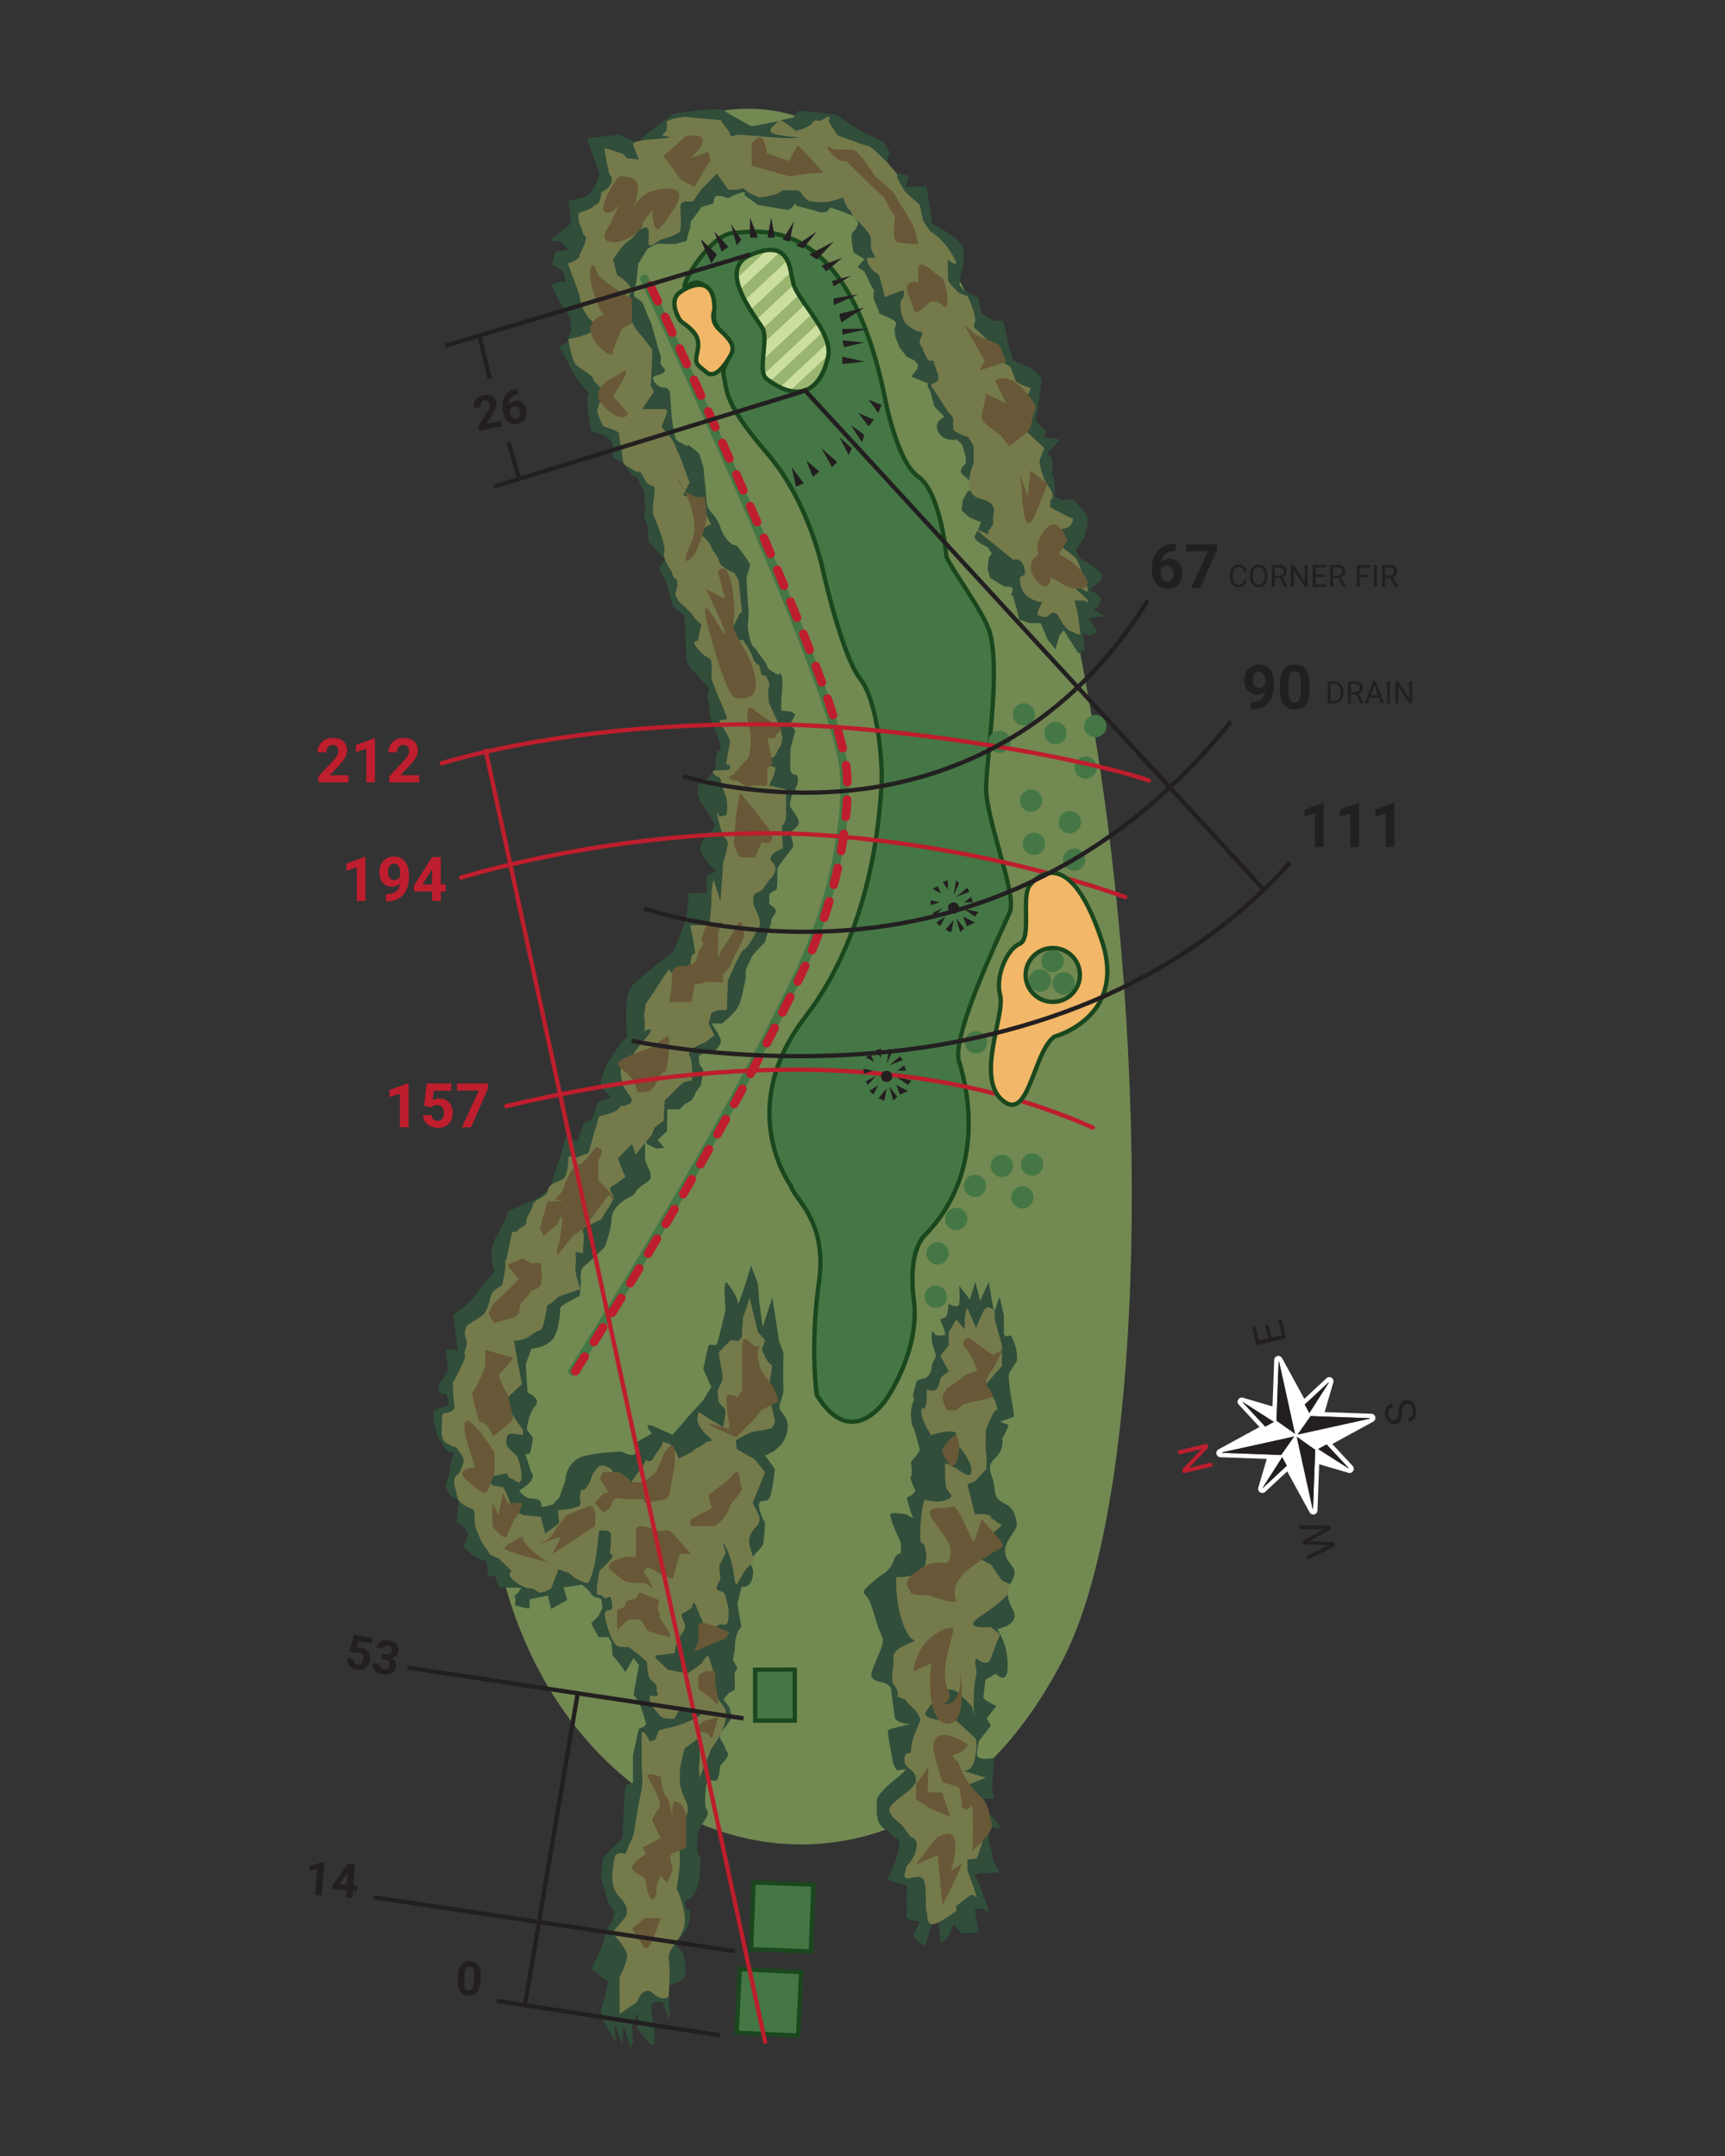
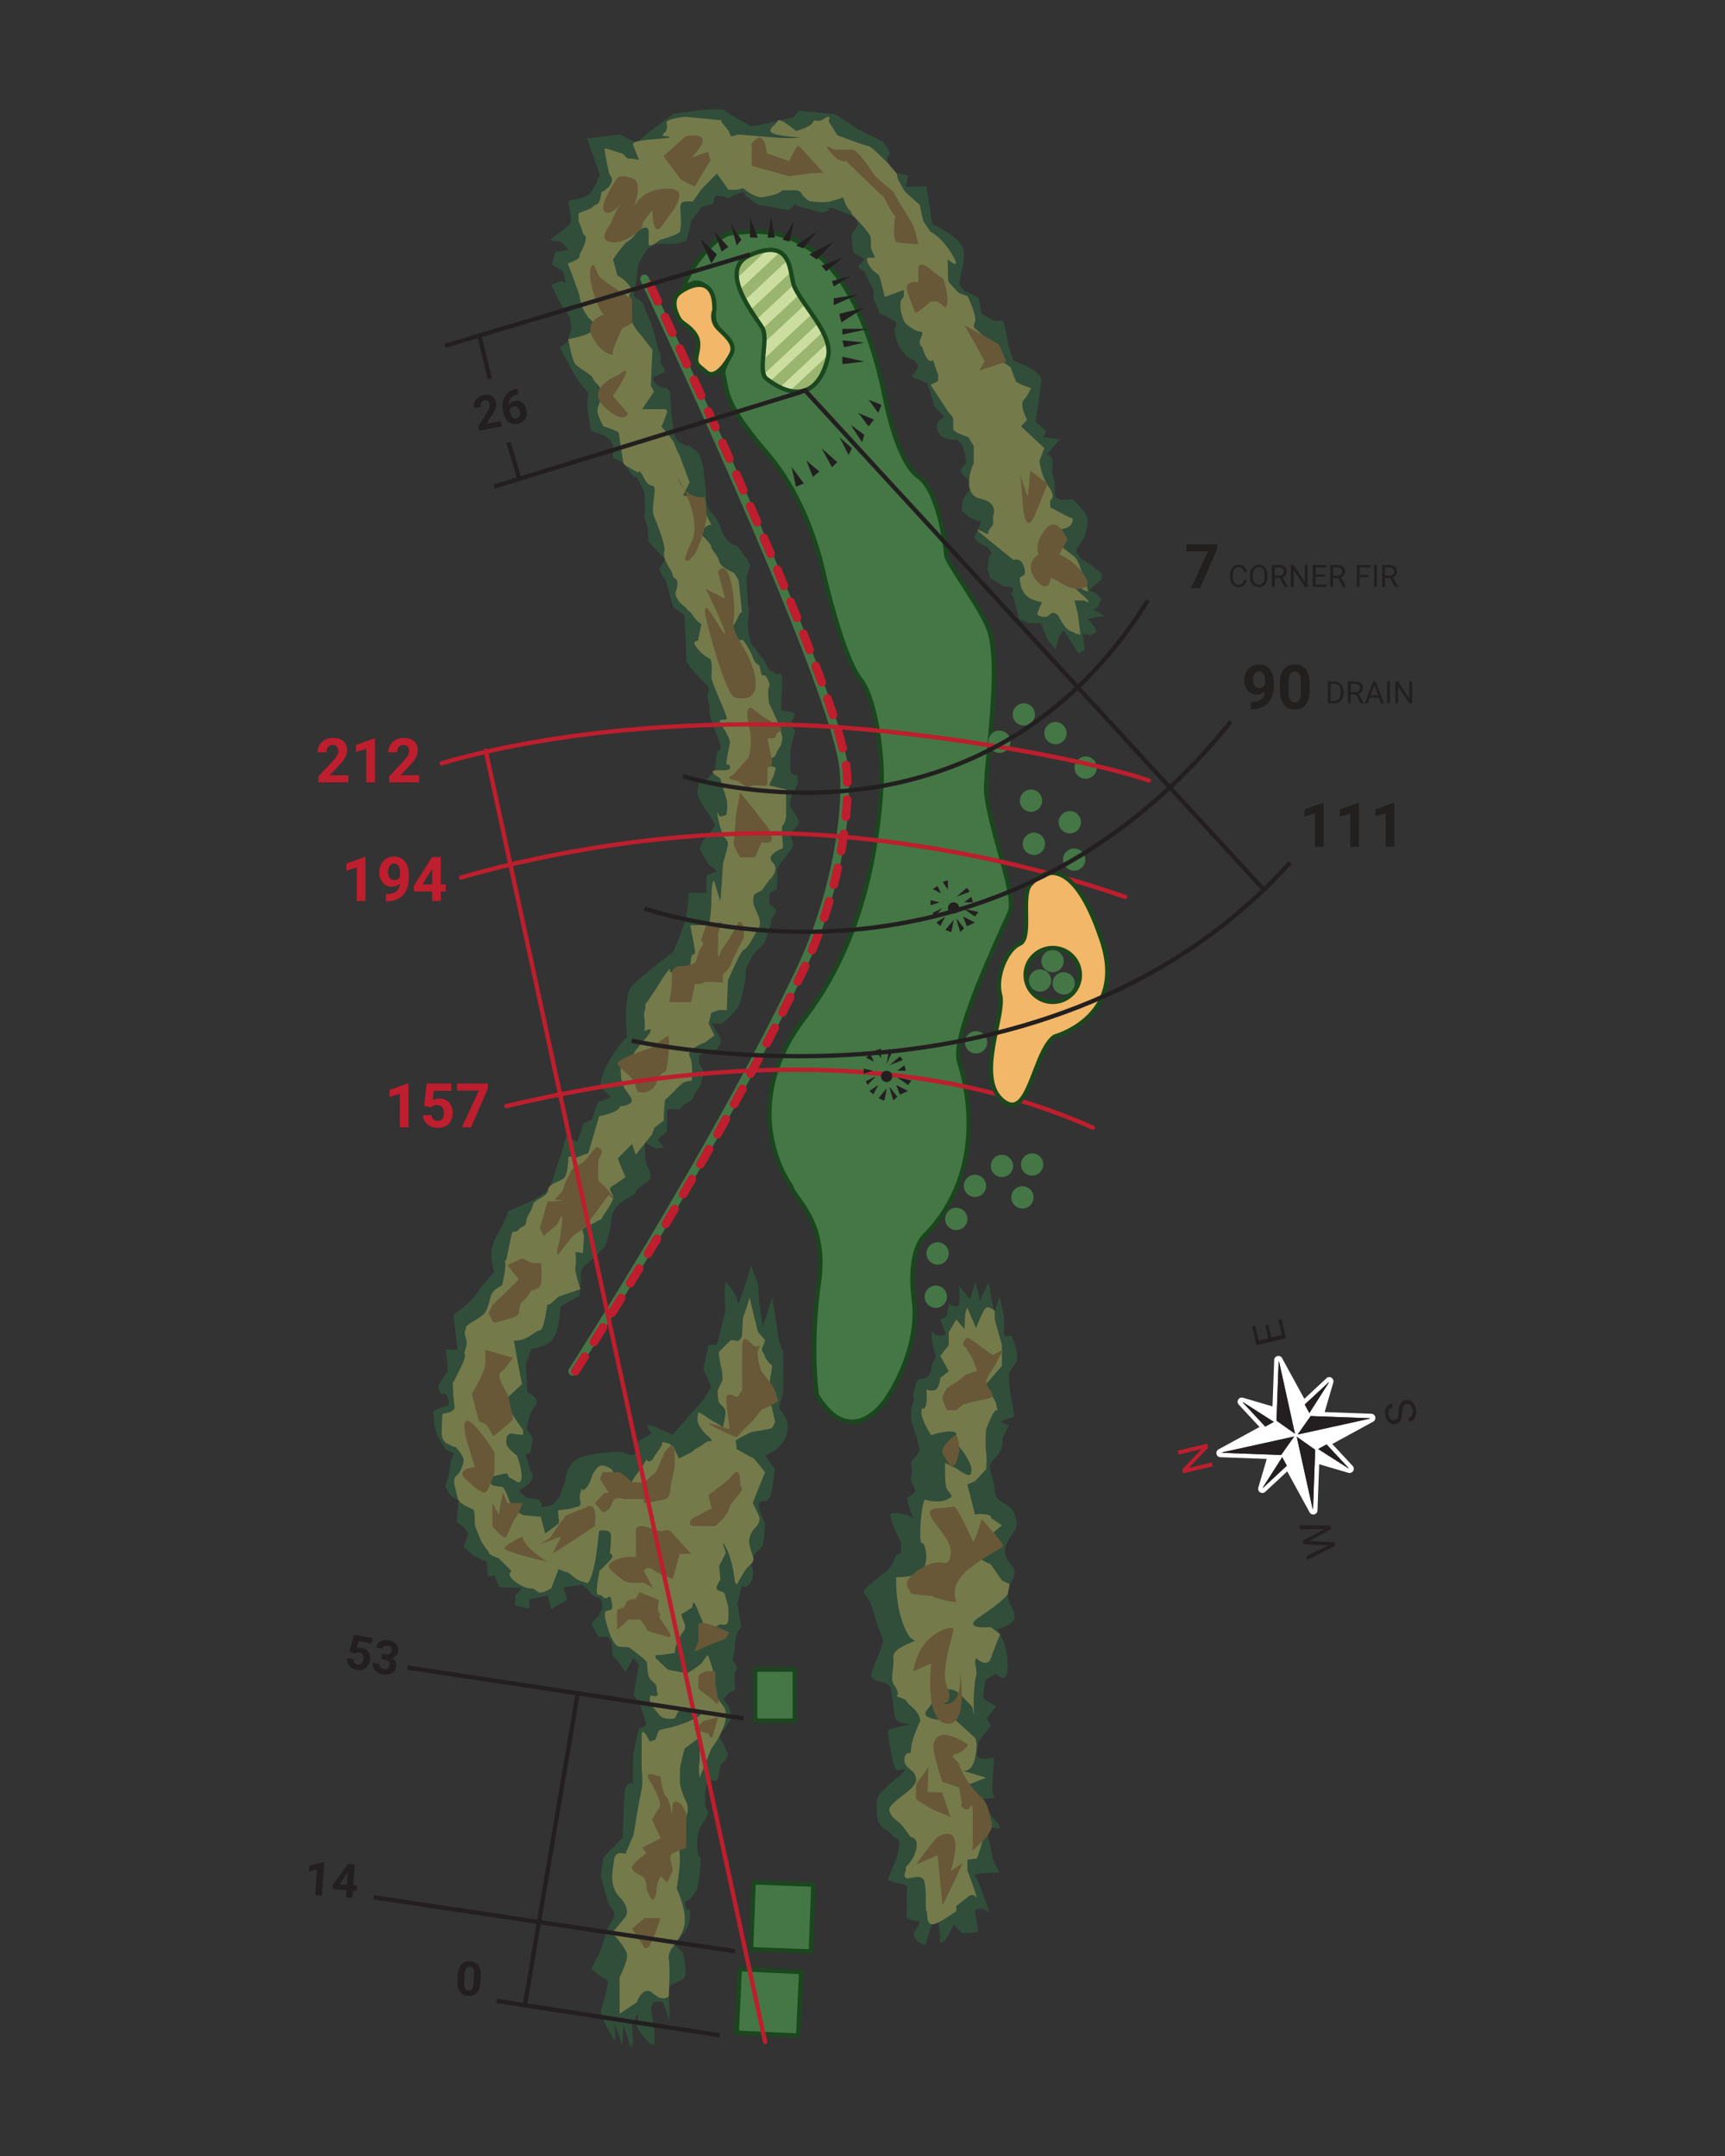
<svg xmlns="http://www.w3.org/2000/svg" xmlns:xlink="http://www.w3.org/1999/xlink" version="1.1" id="Layer_1" x="0px" y="0px" width="400px" height="500px" viewBox="-50 -30 400 500" enable-background="new -50 -30 400 500" xml:space="preserve">
  <rect x="-50" y="-30" width="400" height="500" fill="#333333" stroke="none" />
  <g>
    <g>
-       <path fill="#728952" d="M112.661,109.268C99.412,78.352,62.233,3.518,117.994-4.399c89.808-12.751,114.482,288.709,78.667,358.927    c-38,74.5-123.9,45.984-132.9-34.516s53.15-101.604,58.15-149.381C124.649,144.468,117.274,120.033,112.661,109.268z" />
-     </g>
+       </g>
    <g>
      <g>
        <path fill="#304E3A" d="M92.745,443.518c0,0-3.999-6.076-3.333-7.621s1.629-6.353,1.629-6.353l-3.963-2.876l2.083-4.15     l1.875-5.625c0,0,2-2.752,1.25-3.688s-1.25-1.937-1.25-1.937l-1.75-6.125l0.625-4.375l4.5-4.625c0,0,0.227-10.125,0.613-11.5     s1.762-1.125,1.762-1.125v-6.5l0.875-4c0,0,0.375-2.25,0.75-2.25s1.25-0.5,1.375-0.875s-1.533-5.031-1.533-5.031l-1.342-1.844     l1.25-6.875l-1.25-1.615l-1.887,3.24l-1.589-2.25l-1.399-1.625l-0.25-3.125l-0.75-1.125h-2.25l-1.708-3.125l1.708-1.75     l0.875-1.75c0,0,0-2-0.375-2.25s-1.916-0.375-2.208-1.125s-2.167-2.125-2.167-2.125l-4.25,0.625l0.875,2.875l-3.729,2.125     l-0.646-2.5v-0.625l-4.375,0.875v2.125l-1.084-0.125l-2.291-0.625c0,0,0.25-1.625,0-2s0.25-0.25,0.875-1.125     s0.625-0.875,0.625-0.875l-5.188-0.188l-1-2.688c0,0-1.625,0.375-1.625,0s-0.125-3.125-0.375-3.25s-2.813-1.25-2.813-1.25     l-2.438-2.188l1.125-3l-1.125-1.688l-1.563-1l0.438-5l-1.771-1.083l-1.334-2.167l0.834-2.75l0.5-3.25l0.666-1.833     c0,0-1.416-0.501-1.666-0.584s-2.167-3.416-2.167-3.416s-0.916-3.182-0.833-3.216s-0.005-1.534-0.005-1.534     s-0.579-0.834,0.588-1.334s2.917-1,2.917-1s-0.167-3.083-1.167-2.583s-1.25-1.833-1.25-1.833s0.833-1.5,1.5-2.5     s0.667-0.334,0.667-1.584s-0.5-4.333-0.5-4.333s2.832-0.249,2.916,0.417s0.084,1.25,0.084,1.25l-1.213-9.761     c0,0,3.629-2.407,5.296-4.823s4.25-5.166,4.25-5.166s-1.833-4.334,0.417-8.167s2.833-5.917,2.833-5.917s4.667-2,5.667-2.5     s3.916-2.249,4.083-3.166s2.583-7.917,2.583-7.917l1-3.667l2.667,1.167l1.416-4.25l1.917-0.833l1.417-4.084l3-1.166l-2.346-2.403     c0,0-0.404-2.181,2.179-6.431s3.917-5.083,3.917-5.083s-0.998-9.583,1.084-11.833s9.666-8,9.666-8s2.916-6.751,3.166-9.251     s0.417-4.333,0.417-4.333h4.083v-4l2.417-1.083l-1.75-1.387c0,0-2.416-3.4-2.166-3.924s0.584-1.855,1-2.189s0.75-0.63,1.25-1.273     s1.25-1.893,1.25-1.893l-0.876-1.584c0,0-2.042-3.167-2.208-3.417s-1-1.458-1-2.521s0.334-2.229,0.334-2.229     s2.083-0.917,2.333-1.417s1.249-1.25,1.333-1.5s0.334-4.681,0.834-4.59s0.584-0.827,0.5-1.243s-0.917-2.75-0.917-2.75     s-0.249-0.166-0.583-1.416s-0.916-1.916-1-3s-0.084-2.167-0.084-2.167s-0.332-0.854-0.416-1.969s0.833-1.697-0.167-2.614     s-3.75-4-3.75-4l-1-1.584v-0.666l-0.421-10l-2.662-1.917l-1.667-6.083c0,0-1.834-2.418-1.417-3.084s0.916-1.332,1-1.666     s0.084-0.334,0.084-0.334l-3.667-3.916c0,0-0.083-0.416-0.083-1s-0.084-2.084-0.167-2.584s-1.081-2.583-0.749-2.833     s0-5.25,0-5.25l-1.751-3.416h-0.75l-2.5-3.334l-2.334-1.125c0,0,0.095-0.24,0.131-1.808s-0.797-2.4-0.797-2.4l-1.167-0.917     l-3.167-1.083c0,0-1.582-7.416-0.499-8.75c0,0-2.418-2.334-4.084-5.584s-2.75-5.082-2.75-5.082l1.834-1.168l0.916-3.082     l-0.333-2.668l-2.667-3.999l-1.666-3.584l2.333-0.833l1.083,0.416l-0.667-2.666l-2.583-1.583c0,0,0.667-2.999,0.917-3     s2.916-0.402,2.916-0.402l-1.75-1.912c0,0-2.666-0.102-2.416-0.436s4.083-3.083,4.583-3.667s-0.417-4.75-0.417-4.75v-0.667     c0,0,4.001-0.417,5.084-1.75s2.167-4.333,2.167-4.333l-3-8.334l7.666-0.916c0,0,4,2.417,4.5,1.5s8-6.334,8-6.334l5.834-0.75     c0,0,5.582-0.584,5.916,0s5.5,3.18,5.917,3.59s10.167-2.006,10.167-2.006s0.999-1.5,1.249-1.5s8.417,0.833,8.417,0.833l5.25,3.5     l5.75,2.833c0,0,2.417,2.917,1.25,3.417s1.5,3.75,1.5,3.75l3.167,0.774l-0.667,2.559l4.833-0.166l1.334,8.75     c0,0,6.501,3.085,7.167,5.667s-0.417,5.333-0.417,5.333s-0.417,2.833-0.417,3.083s1.25,1.5,1.25,1.5s3.084,1.332,3.167,1.666     s0.667,3.167,0.667,3.417s2.916,1.793,2.916,1.793s1.597-0.057,2,0s1.25,5.333,1.25,5.333s1.167,3.662,1.167,3.852     s6.916,2.189,6.583,4.939s-1.333,9.333-1.333,9.333l2.486,2.116l-0.653,1.426l3.75,0.542l-3.083,3.583     c0,0,0.666-0.25,1.166,0.625s0.084,3.458,0.084,3.458l0.583,1.834l0.167,3.75c0,0,1.25,0.75,1.5,0.75s2.583-0.167,2.583-0.167     s3.5,3.166,3.5,4.833s-0.917,4.25-0.917,4.25s-1.833,2.583-1.833,2.833s0.917,1.5,1,1.75s1.833,1.084,1.833,1.084l3.167,2.5     l-0.083,1.416l-2.917,2.417l1.75,0.833l1.167,1.167l-0.75,1.917l-1.167,0.583l2.75,1.583l-1.747,0.086l-2.336,0.581     c0,0,0.75,0.5,1.083,1s-0.251-0.25,0.333,0.5s0.75,1.417,0.75,1.417l-1.416,0.833l-1.834-0.417c0,0,0.416,3,0.5,3.5     s-1.5,1.084-1.5,1.084l-3.416-5.334l-1,1.25l-0.917,3.167l-1.833-2.333l-1.584-3.75h-2.5l-2.5-0.834c0,0-0.334-1.499-0.5-2.166     s-1-3.483-1-3.483s-0.416,0.101-0.416,0s1.084-1.851-0.25-1.934s-1.334-0.083-1.334-0.083l-3.25-2     c-0.166-0.584-0.583-2.167-0.583-2.167l0.333-2.583l0.667-0.917l-0.917-1.417c0,0-3.75-1.623-3-2.77s1.417-3.063,1.417-3.063     l-2.667-1.083l-1.833-1.667l0.167-1.75l0.083-0.583l1.167-2.084c0,0,0.666-0.167,0.833-0.5s0.25-0.582,0.25-0.582l-0.917-1.584     l-1.5-1.334c0,0-0.666-0.498,0.084-1.582s0.833-0.298,0.833-1.524s-0.917-3.727-0.917-3.727l-1.166-1.166     c0,0-3.084,0.665-4.334-1.751s1.417-3.5,1.417-3.5s-2.333-2.396-2.333-2.447s-0.917-3.398-0.917-3.398l-0.666-1.403l0.166-0.5     l-3.916-1.584l1.416-1.833l0.084-1.083l-0.834-0.856l-1.75-0.855l-1.666-2.204l-0.917-2.334c0,0-0.25-1.748-0.25-1.916     s0.833-1.249,0-1.875s-3.583-1.709-3.583-1.709v-0.5c0,0-0.917-2.082-1.167-2.666s0-2.168,0-2.168l-0.75-1.333l-1.5-3.083     c0,0-1.584-0.917-1.417-1.167s1.417-1.583,1.417-1.583l-0.417-0.416c0,0-2.082-1.083-2.124-1.417s-0.338-2.314-0.338-2.314     s-0.286-1.916,0.338-2.343s0.957-1.509,1.124-1.76s-0.665-1.584-1.124-1.834s-4.542-1.75-4.542-1.75s-1-0.417-1.167,0.25     s-1.666,0.667-1.666,0.667l-5.917-1.584c0,0,0.167-1-0.5-0.083s-1.298,1.083-1.298,1.083l-7.036-1.166l-0.917-0.667l-2.249-1.667     c0,0,0.834-1.083-1.25-0.333s-2.417,1.167-2.417,1.167s-3-1.334-3.25-0.084s-0.25,1.25-0.25,1.25l-2.75,0.834l-1.25,1.75     l-1.25,1.584l-0.083,1.416c0,0,0.166-0.504-0.334,0.956s-0.258,2.25-1.004,2.313s-1.829,0.48-1.829,0.48l-2.333,0.083     c0,0-2.084-0.332-3.084,0.334s-1.165,0.53-1.499,1.015s-1.917,3.152-1.917,3.152s0-1-0.25,1.833s-0.75,4.666-0.75,4.666     s-0.288,1,0.397,1.5s1.435,0.586,1.769,1.668s1.667,4,1.667,4s0.417,1.161,0.667,2.163s1.499,5.496,1.666,5.791     s-0.25,0.963,0,1.712s1.5,1.166,0.667,1.916s-2.583,0.667-2.5,1.417s0.999,1.75,1.833,2s1.166,0,1.5,0.333     s0.584,0.737,0.584,0.737s0.416,5.179,0.416,5.596s0.583,5.002,1.083,5.501s0.5,0.499,0.5,0.499l2,1.021c0,0,0-0.563,0.667,0     s2.083,1.479,2.25,2.063s0.5,1.666,0.75,2.416s0.084,1.251,0.417,3.584s0.334,4.5,0.5,5.083s-0.168,0.917,1.416,2.667     s1.75,3.499,2.417,4.666s1.499,1.918,2.083,2.334s0.583-0.418,1.75,1.166s2.251,3.083,2.334,3.5s-0.834,3-0.834,3     s0.335,6.334,0.501,7.417s-0.334,3.751-0.084,4.917s0.501,2.916,1.084,3.583s0.584,0.501,1,1.167s1.25,1.667,1.833,2.5     s0.25,0.917,0.75,1.5s1.417,1,1.417,1s0.249,0.332,0.916,0.416s0.084-1.082,0.667,0.084s0,5.416,0,5.916s0,2.334,0,2.334     l2.417,0.333l0.833,0.584l-1.167,2.289l1.167,1.462l-1.084,4.082c0,0-0.249,5,0.084,5.5s1,0.75,1,0.75s0.333-0.665,0.583,0.834     s-0.749,2.168-0.583,2.5s-0.667,0.748-0.917,1.832s-0.417,1.501-0.25,2.084s2,2.584,2,3.667s-1.917,1.953-1.917,2.56     s0.751,2.44,0.584,3.023s-2.667,3.477-3.167,4.363s-0.5,0.887-0.5,0.887s0-0.416,0,0s0.083,4.72-0.25,4.818     s-1.731,0.833-1.657,1.341s0.176,1.263,0,1.677s1.323,0.989,1.407,1.493s0.334,0.201,0.084,0.853s-1,1.007-1,1.954     s-1,3.071-1.167,3.843s-0.167,0.938-1,1.771s-1.999,2.001-2.333,2.667s-1.417,2.832-1.417,3.166s0,0.834,0,1.417     s-0.834,4.917-1.584,6.667s-3.916,4.166-3.916,4.166h-2.417c0,0,2.167,3.166,2.167,4s-0.307,0.974-0.917,1.847     s-4.084,1.048-4.167,1.768s0,1.592,0.25,2.072s0.584,0.579,0.667,0.988s0.167,0.621,0,1.182s-0.333,1.907-0.5,2.4     s-1.417,1.933-1.417,2.255s-0.75,1.341-0.75,1.341l-1.75,1l-0.916,1.055h-2.917l-0.083,5.093l-2.167,2l1.5,1.833l-1.833,0.167     l-2.167-1.041c0,0-0.417-1.793-0.417,0.874s0,2.667,0,2.667s0.333,1.083,0.75,2s0.584,1.248,0.584,2.124     s-2.084,1.879-2.167,2.044s-1.166,0.831-1.333,1.415s-1.334,1.168-1.334,1.168s-4.082,1.833-4.249,4.916     s-1.584,6.666-1.584,6.666s-4,4-4.75,4.417s-1,2.417-0.833,3s-0.25,3.917-0.25,3.917s-4.5,2.25-4.5,2.75     s-0.166,5.501-1.833,7.417s-4.834,2.083-4.834,2.083l-1.333,3.583l0.417,6.584c0,0,3.334,1.416,1.75,3.166     s-1.917,5.417-1.917,5.417l1.417,1.917c0,0-0.5,3.582-0.75,3.666s-1,0.084-1,0.084l1.333,4.25c0,0,0.751,0.332,0.167,1.666     s-2.917,2.417-2.917,2.667s1.917,1.667,1.917,1.667s2.416,0.083,2.833,0.583s0.417,1.167,0.417,1.417s2.583-0.5,2.583-0.5     l1.5-1.584l1.417-3.916c0,0,0.082-4.834,4.666-5.834s8.5-0.916,8.5-0.916s2.866,1.558,3.084,0.166s0.5-2.5,0.5-2.5l3.333-1.916     c0,0-2.833-3.167,1-1.417s3.833,1.75,3.833,1.75l-0.916,1l5.333-6.167c0,0,2.666-2.832,2.833-3.166s1.708-2.75,1.708-2.75     l-1.874-4.25l1.166-5.25c0,0,0.082-0.334,0.708-0.334s1.126,0.334,1.376-0.333s1.916-7.75,1.916-7.75s-0.666-7.417,0.334-6.25     s2.417,3.251,2.5,4.667s3.083-8.667,3.083-8.667l1.583,4.167c0,0,0.334,4.916,0.417,5.166s0.667,4.917,0.667,4.917l2.25-6.833     c0,0,1.5,9.25,1.5,9.75s1.083,2.916,1.083,2.916s-0.083,6.333,0,8.25s-0.667,2.666-0.917,4.25s2.666,2.167,1.75,6.167     s-5.083,5.25-5.083,5.25l2.25,3.167c0,0-0.583,5.999-1.333,6.916s-2.251-0.083-2.334,1.417s1.417,4.167,1.417,4.167     s-0.251,3.834-0.417,4.75s-1.666,2-1.916,2.5s-1.084,1-1.084,1s-0.666-0.334-0.166,0.833s1,1.584,0.75,3.167     s-0.834,2.082-1.417,2.416s-1.167,0-1.167,0l-1,4.167l0.917,5.321c0,0-0.501,0.346-0.917,1.346s-0.583,1.999-0.583,3.166     s-0.5,3.084-0.5,3.084l1.083,1.792c0,0-0.666,1.124-0.666,1.541s0.083,3.148,0.083,3.449s-1.417,0.905-1.417,0.905l-1.25,1.479     c0,0,1.166,1.5,1.333,1.75s0.584,2.667,0.584,2.667s-1.166,1.5-1.25,1.75s-1.083,1.166-1.25,1.583s-0.333,0.917-0.25,1.167     s1.083,1.666,1.333,2.583s1,0.834,0.25,2.084s-1.583,1.5-1.583,2.333s-0.333,2.499-0.75,2.833s-1.922-0.23-1.875-0.009     s-0.542,1.093-0.542,1.093l-0.25,2.833c0,0,0.001,2.167,0.167,2.5s0.417,0.499,0.5,1.083s-0.834,1.917-0.834,1.917l-0.75,1.167     c0,0-0.916,1-0.916,4.333s0.916,2.334,0.833,3.917s-0.25,3.666-0.75,5.916s-2.917,3.5-2.917,3.5s0.084,1.084,0.417,1.667     s1-1.003,0.75,1.79s-1.333,3.46-2,4.46s-1.584,1.334-1.417,1.917s1.334,1.014,1.834,2.257s0.584,4.492,0.5,4.909     s-0.75,1.084-0.75,1.084l-3,1.333l-0.167,0.917c0,0,0.25,4.916,0.25,5.333s0,1.833,0,1.833l-1.5-4.228     c0,0-3.334-1.272-2.667,2.395s0.667,4.788,0.667,5.311s0,1.522,0,1.939s-1,0-1,0s-3.167-3.501-3-3.917s0.167-3.333,0.167-3.333     l-1.334,2.917c0,0,0.083,3.082,0.25,3.416s-0.583,1.691-0.583,1.691l-1.667-5.107l-0.333,4.416l-1.75-5L92.745,443.518z" />
      </g>
      <g>
        <path fill="#304E3A" d="M172.411,268.143c0,0,0.25,3,0,4.25s-2.416,0-2.416,0s-0.252,2.125-0.418,2.625s-1.541,0.965-1.541,0.965     l1.126,2.985v0.675c0,0-1.71,0.125-2.168,0s-0.833-2.014-0.958,0.056s1.041,4.065,0.958,4.755s-0.978,1.689-0.968,2.689     s-0.865,2.375-1.615,2.5s-1.75,0.25-2,1.125s-0.75,3.038-0.75,3.038s0.625,0.212,0,1.587s-0.5,4.625,0,5.375s1.625,5.5,1.625,5.5     c-0.625,1.25-2.049,2.75-2.049,2.75s0.451,3,0,3.375s1.049,3.375,1.049,3.375c-0.75,1.125-2,1.5-2,1.5     c0.625,3,1.5,4.875,1.5,4.875l-1.5-0.904c0,0-3.875-0.779-3.875,0s1.125,3.654,1.5,4.404s1,2.129,1,2.129v2.496     c0,0-1-0.303-1.625,1.536s-1.875,2.839-2.5,3.214s-1.5,1.125-1.5,1.125s-3,2.25-3,3s1,0.875,1.75,3.125s1.5,5,1.75,5.5     s0.5,1.25,0.875,2.25s-1,3.875-1.625,5.375s-0.875,2.375-0.875,2.375s-0.5,0.875,0.375,1.625s2.5,0.625,3.25,1.25     s0.75,0.625,0.75,0.625l1,7.25c1.125,1.5,3.868,1.25,3.868,1.25s-5.243,1.125-5.493,1.5s1.206,7.639,1.206,7.639     s0.544,1.236,0.794,1.611s4.25-1.5,0.125,1.75s-4.5,4.625-4.5,4.625s-0.25,0-0.25,1.875s0,3.25,0.875,4.5s1.5,0.875,2.5,2.125     s1.875,0.75,1.875,1.75s-0.25,2.125-0.5,3.25s-2.25,5.5-2.25,5.5l1.5,0.658c0,0,2.875,0.467,3,0.842s0,1.75,0,1.75v0.875     c0,0-0.125,0.25,0,1.75s-0.125,2.08-0.125,2.79s3.125,1.085,3.125,1.085c-0.75,2.375-2.125,2.625-1,4s2.375,1.5,2.375,1.5     l1-3.625c0,0,1.625-4.625,2-1.25s0.375,3.375,0.375,3.375s-0.5,0.875,0.5,0.75s2.625-4.125,2.625-4.125c1.75,2,1.75,2,1.75,2     s3.875,0.25,3.875-0.5s-0.75-4.75-0.75-4.75s0.125-0.375,1.5-0.375s2.375,2.375,1.375-0.625s-2.375-6.375-2.375-6.375     s-0.875-0.75-0.25-1s5.5-0.375,5.5-0.375s-1.625-2.875-1.625-3.5s-1-4.375-1-4.875s0-1.5,0-1.5s-0.375-0.5,0.375-0.625     s3.875,1.375,1.375-1.5s-4.5-5-4.5-5l4.125-0.25l-0.5-2.25l0.5-7.125c0,0-4.25,1-4-1s0.375-2.75,0.375-2.75l2.875-3.75l-1-1.625     l2.25-2.875c0,0-3-1.375-3-2s0.5-4.125,0.5-4.125l2.375-1.375c0,0,2.625,2.918,2.75-1.416s-1.375-6.959-1.375-6.959l-1-2     c0,0,5.625-0.875,3.5-4.625s-0.625-5.75-0.625-5.75s1.209-1.5,1.104-3s-3.479-3.117-1.729-6.621s2.973-3.063,1.736-6.533     s-4.361-1.971-4.611-5.721s-2.375-5.061,0-7.28s1.75-4.595,1.75-4.595s1.75-3.25,1.375-3.25s-1.875-0.674-1.875-0.674l3.25-1.201     c0,0-0.344-2.549-0.734-4.712s-0.516-4.288-0.516-4.913s1.863-3.202,1.863-3.202s0.113-0.298,0-1.923s-1.348-4.125-1.348-4.125     s-1.641,0.9-1.641-0.675s0-3.95,0-3.95l-1-4.292c0,0-0.875,2.542-1.125,3.292s-1.375-6.75-1.375-6.75l-2,4.375l-1.125-4.375     l-1.25,4.125L172.411,268.143z" />
      </g>
    </g>
    <g>
      <g>
        <path fill="#757A4B" d="M95.024,399.929c0,0-2.363-0.911-2.613,1.339s-1.387,6,1.307,8.75s1.307,4.54,1.307,4.54l-3.064,3.714     c0,0,3.143,3.344,3.422,4.92s-1.711,5.326-1.711,5.326l0.014,8.5l3.977-2.645c0,0,1.417-4.211,3.75-2.105     s3.661,0.729,3.661,0.729s0.411-6.479,0-8.729s3.164-4.5,3.668-8s-1.829-8.25-1.829-8.25s0.75-4.75,0.75-6.5     s-0.25-3.771-0.25-3.771s0.996-4.652,1.329-5.479s0.333-0.826,0.333-0.826s0.912-1.924,0-3.674s-1.412-4-1.412-4s0-2.25,0-3.25     s1.079-5,1.079-5l3.409-2.552c0,0,0.238,5.302,0,6.052s0.105,3.25,0.105,3.25l2.697-6.75c0,0,5.396-6.875,2.584-10.125     s-1.438-5.25-2.188-7.938s-1.188-3.625-1.188-3.625s-1.188,1.188-1.188,1.563s-3.313,2.5-3.5,2.625s-4.625-0.815-4.625-0.815     l-2.813-2.685c0,0-0.188-0.813,0.313-0.688s4.125-0.5,4.125-0.5s0.121-1.714,0.5-2.125s0.813-2.063,1.188-2.438     s1-1.313,0.563-2.313s-0.938-2.125-0.5-2.25s2.313-1.438,2.313-1.438s0.063-2.438,1,0s1.313,2.875,1.5,3.625     s0.688,1.063,1.063,1.438s2.625-1,2.875-1.125s1.688,0.688,1.875-0.875s0-3.313,0-3.313l-0.813-2.938l-0.5-0.438     c0,0-1.938-0.188-1.25-1.438s0.438-0.875,0.688-1.25s-0.375-3.063-0.125-3.5s1.438-2.688,1.438-2.875s-1.438-4.063,0.125-1.063     s2,7.875,2,7.875s0.375,0.438,0.375,0.625s1.313-2.375,2.125-3.5s2.199-1.559,1.693-3.029s-1.006-3.033-0.881-3.971     s0.805-2.188,1.371-2.688s1.379-1.625,0.879-2.813s-1.438-2.938-1.438-2.938l0.559-1.438l2.316-5.688c0,0-2.5-3.25-2.813-3.313     s-3.75-2.063-3.75-2.063l-0.25-2.063c0,0,3.063-1.75,3.875-1.938s4-0.563,4.438-0.875s0.813-1.486,0.813-1.486l-0.75-3.326     c0,0-0.875-2.625-0.75-2.875s0-1.75,0.125-1.938s0.188-2,0.375-2.625s0.313-2.25,0.313-2.25s-1.313-1.063-1.625-2.063     s-1.063-1.25-0.563-2.313s0.563-1.563,0.563-1.563s-1.5-1.625-1.625-1.813s-2.125-8.646-2-8.229s-1.5,4.917-1.5,4.917     s-0.25,3.875-0.25,4.25s-0.875,1.125-0.875,1.125l-1.625-0.25c0,0-2.875,2.625-2.875,3s0.625,4,0.75,4.25s0,0.375,0.125,1.5     s-1.125,2.25-1.125,3.25s0.125,2.375,0.5,2.75s1,0.875,1.25,1.5s-0.5,4-0.5,4s-1.75-1.223-2.125-1.299s-3.625-2.576-3.625-2.076     s-0.5,1.5,0.125,2.75s1.625,2.25,1.625,2.25s1.457,1,1.291,1.5s-0.291-0.447-1.666,0.651s-2.264,1.224-2.444,1.599     s-3.431,1.845-3.431,1.845l-1-2.22c0,0-1-1.197-1.375-1.224s-1.5-0.724-1.5,0s-1.125,1.849-1.75,2.849s-0.25,1-1.25,1.25     s-0.15-1.342-1,0.25s-2.75,3.625-3,4.5s-0.25,0.875-0.25,0.875l-3.375-1.25c-0.75-1.5-0.951-2.375-0.951-2.375     s-2.174-1.75-3.299-0.625s-1.5,2.25-1.625,2.75s-0.875,2.125-1.625,2.5s-0.25-1.125-0.75,0.375s0,2.5,0,2.5l-0.223,0.875     c0,0-0.787,0.25-1.657,0.5s-3.37,0.5-3.37,0.5c0,2.25,0.5,2.625,0,3.125s-3,2.25-3,2.25l-1-3.875l-4.125-0.375l-0.875-0.5     c0,0-2-2.125-2.25-2.75s-0.75-1.875-0.75-1.875l-0.75-1.375l-2.375-0.375c0,0-2-1.625,0-2.125s3.25-0.712,3.25-0.712     s0.5,1.212,1,1.212s2.125,2,2.375,0s-1-5.25-1-5.25s-2.5-1.947-2.5-2.849s-0.125-2.526,1.5-2.276s2.375,0.25,2.375,0.25v-1.125     c0,0-2.875-4-2.875-4.375s-1.125-2.75-1.125-2.75l3.75-3.5l-0.875-4.5l-1-5.625c0,0,1.75,0.25,3.625-1s1.875-1.25,1.875-1.25     s0,0.125,0.75-0.25s1.5-5.75,1.5-5.75l0.75-0.25l1.875-1.682l5.042-1.713c0,0-1.292-3.98-1.167-4.73s0.25-2.916,0-3.583     s1.75,0,1.75,0l0.25-4.292c0,0-0.828-1.456,0.125-1.75s4-1.958,4-1.958s-0.125-0.042,0.875-1.542s1.75-2.582,1.75-3.541     s-1.5-1.832-0.125-2.583s2.988-2.044,2.988-2.044l-1.238-2.916l-0.5-1.416l3.274-3.333l0.851,2.499l3.75-4.666l0.625-1.625     l2.125-1.625v-1l0.25-3.689l1.375-1.341l1.125-1.128c0,0,1.533-1.627,2.079-1.797s1.671-0.32,1.671-0.32s0.402-4.085-0.5-5.668     s3.625-3.224,3.625-3.224l2.125-1.583l-1.34-2.75l0.631-2.5l1.709-0.625h1.875l0.25-6.875c0,0,3-6.916,3.625-7.083     s1.625-1.792,1.625-1.792l2.125-3.71c0.25-1.04-0.25-2.255-0.25-2.255l-1.125-2.62c0,0-0.5-2.321,0.5-2.743s1.5-0.854,1.5-0.854     l1.551-2.193c0,0,2.699-2.375,0.824-4.125s2.375-3.311,2.375-3.311v-1.022c0,0-0.5-3.999,0-4.333s0.75-1.834,0.75-2.209     s0-2.75,0-2.75v-3.291l-3.949-0.959l1.074-2.25l0.5-1.874c-1.375-0.501-3.625-0.761-3.625-0.761l3.375-1.822     c0,0,0.875-1.918,1.25-2.293s0.5-2.168,0.5-2.168l-0.625-2.583l-2.449-5.29c0,0-0.449-2.959,0-3.834s-0.926-2.625-0.926-2.625     h-0.75l-0.625-2.375c0,0-1-0.25-1.5-1.875s-2.25-3.953-2.25-3.953h-0.625h-0.875c0,0-1.625-2.297-0.875-3.172s1.5-2.75,1.5-2.75     l0.625-0.625l-0.75-7.25l-1-1.75c0,0-3.25-1.25-3.5-2.625s-1.918-2.875-1.834-3.375s-1.541-2.125-1.541-2.125l-1.5-1.375     l2.41-1.625h0.631l-2.291-4.625l-0.125-1.25l-4.125-1l1.5-3l-2.375-6.375l-0.5-0.875c0,0-0.191-0.465-0.658-1.732     s-3.092-3.893-2.967-4.018s1.25-3.125,1.25-3.125s0.25-0.875-0.625-0.875s-5.125,0-5.125,0l2.75-4.055l-0.75-1.32l0.375-8.375     l-2.75-3.548c0,0-2-1.952-2.125-3.702s-0.5-5.624-0.5-5.624s1.25-0.571-0.125-2.224s-2.625-2.11-2.625-2.11l-1-3.75     c0,0,2.375-3.628,3.375-4.147s2.306-2.313,2.306-2.313s2.444-2.103,2.569-0.029s-0.333,3.24,0.375,3.24s2.25-1.286,2.25-1.286     l1.875-0.547c0,0,2.625-0.922,2.75-1.378s0.25-1.789,0.25-1.789l-0.125-3.542c0,0-0.217-1.5,0.954-1.625s1.921,0,1.921,0l2-2.875     l3.583-3.625l2.667,3.75c0,0,0.832,0,1.791,0s1.334-0.75,2.084,0s2.875,1.75,3.5,1.75s2.5-0.375,3.375-0.625s1.822-1,1.822-1     s2.887,0,3.095,0s1.036,0.125,1.372,0.875s1.711,1.625,1.711,1.625s3.209,0.5,4.667,0.125s3-0.875,3-0.875s-0.14-1,0.534,0.875     s1.466,2.25,1.466,2.25s0.044,0.593,0.542,1.083s3.916,3.96,4.041,5.001s0,1.833,0,1.833l0.056,0.667l0.944,2.167h-1.5     c0,0-0.875-0.083,0,1.583s2.084,2,2.417,2.583s1.333,4.958,1.333,4.958l4.375-1.625c0,0,0.125,0.875,0,1.5     s-0.75,0.252-0.75,2.001s0.611,3.126,0.806,3.625s0.819,1.126,2.069,1.875s1.875,0.663,1.875,0.663s0.75-0.039,0,1.461     s0.334,2.126,0.334,2.126s0.666,2.495,1.541,3.06s0.75-0.852,1.25,0.856s0.875,2.355,0.875,2.355v1.582l-1.75,0.896l4.25,6.5     c0,0,1,0.75,1,1.563s0,1.438,0,2.188s3.5,1.875,3.5,1.875l1.25,2.063v4.063l-0.375,0.834c0,0-2.5,6.291,1.875,7.291     s3,3.75,3,4.125s0,1,0,1.625s-1.373,1.625-1.124,2.375s-5.874-3.375,0,1.375s5.874,4.75,5.874,4.75s0.543-0.406,1.459,0.109     s1.543,3.016,0.917,3.391s-1.083,0.375-0.917,1.25s0.166,2.033,1.416,3.392s3.75,1.608,3.75,1.608s-1.125,2.25-1.125,2.75     s1.75,0.875,2.25,0.625s1.043-1.25,1.959-0.75s0.541,0.625,1.791,2.5s2.195,1.637,2.626,2s1.374,0.375,1.374,0.375l-0.625-4.875     l-0.749-3h2.249c0,0,1.375,0.875,0.875,0s-4.375-3.5-2.375-3s3.043,2.25,1.834-1.125s-1.707-5.25-2.583-6     s-4.486-3.409-4.577-3.762s0.576-2.238,1.201-2.488s1.625-0.375,2.25-0.875s1-1.875,0.5-1.875s-5-2.5-5-2.5v-1.625     c0,0,1.5-0.582-0.375-3.166s-2.125-6.024-2.125-6.024l1.126-2.893l-5.385-5.042l1.384-1.563c0,0-1.873-3.438-0.749-4.625     s1.666-2.688,1.666-2.688s-3.292-1.041-3.542-1.646s-1.208-3.229-1.208-3.229l-3.584-2.42c0,0,3.292,0.797,0.042-2.204     s-4.375-4.102-4.375-4.102s-1.016-0.331-0.375-1.648s-1.68-6.101-1.68-6.101s-1.82-0.525-2.195-0.9s-2.125-2.166-2.25-2.583     s-0.143-5-0.143-5s3.518,2.958,1.018-1.167s-5.027-5.294-5.027-5.294s-1.453-2.134-1.619-2.372s-0.854-3.834-0.854-3.834     l-3.375-3c0,0-2.02-3.119-1.875-3.726s-1.47-2.022-1.673-2.37s-4.327-4.529-4.952-4.529s-7.25-2.527-7.25-2.527l-2.014-3.223     c0,0,0.828-1.867-0.986-0.625s-2.082-0.273-2.666,0.863s-3.917,2.012-3.917,2.012s-3.888-3.371-4.277-2.311     s-3.64,2.436,0.11,3.186s7,0.5,3.75,0.75s-13.059-1-13.342-0.75s-1.325,0.375-1.325,0.375l-0.583-1.375l-1.625-2v-0.375     l-8.546-0.802c0,0-4.558,0.554-4.204,1.427s-0.125,2-0.125,2s-0.75,0.5-0.75,0.875s2,0.125,1.5,0.5s-8.753,0.367-8.375,1.625     s1.375,3.5,1.375,3.5l-2.764-0.324c0,0-0.986-1.176-1.361-1.176s-3.875-1.375-3.875-1s0.625,3.625,0.625,3.625     s0.25,0.851,0.375,1.75s1.173,1.172,0.51,2.681s-2.26,1.819-2.26,2.194s-0.291,2.125-0.833,2.5s-0.167-0.125-1.167,0.75     s-3.25,1.125-3.25,1.625s-0.125,1.584,0.25,2.292s0.875,2.5,0.875,2.5s1.125,0.042,0.125,2.5s-1,1.583-1,2.458     s-2.75,1.709-2.75,1.709s2.375,6.293,2.625,7.167s0.25,2.374,1.25,3.999s0.75,1.252,1.625,2.126s2.25,0.251,0.875,1.875     s-6.25,2.382-6.25,2.382s0.75,4.701,1.625,5.784s3.875,2.376,4.125,3.417s2.125,1.666,2,3.541s-1.291,3.125-0.958,4.375     s1.333,3.125,1.333,3.125s3.625,1,3.625,1.688s0.625,4.313,0.625,4.313s0.295,2.435,0.535,2.755s3.34,1.995,3.34,1.995     s0.002-1.373,1.376,1.376s2.499,0.663,2.374,2.894s-0.75,4.355-0.125,5.855s2.831,6.949,2.375,8.125s1,3.645,1.5,4.322     s0.309,1.428,0.842,1.803s0.783,0.5,0.658,1.875s-0.75,1.375-0.125,2.75s2,2,2.375,2.625s0.625,0.25,1.375,1.5s2,2,2,2     s-0.75,3.219-0.75,3.672s-2.125-0.172,0.125,2.328s2.707,1.375,2.916,2.875s0.041,2.094,0,3.359s3.709,8.891,3.584,9.641     s-2.75-0.502-1.125,1.749s1.875,3.627,1.875,3.627s-0.875,4.624-0.875,5.124s0.75-0.373,0.875,0.876s-4.559,0.048-3.967,1.148     s1.675,0.763,1.842,1.851s0.75,2.375,1.25,4.125s0,3.875,0,3.875l-1.5,0.375l-0.625-1.125c0.125,2,1.25,5.5,1.625,5.875     s0.875,0.834,0.875,1.542s-1.125,4.582-1.125,4.582s-0.375,6.069-0.5,7.41s-0.125,1.341-0.125,1.341l-1.5-4.875     c0,0-0.543,0.334-0.584,4.479s-0.631,5.942-0.631,5.942h-4.285c0,0,1.25,5.953,1.125,6.453s-0.875-0.125-1,1.875     s-1.217,2.666-1.421,2.583s-0.204-0.083-0.204-0.083l-3.25,0.083c0,0,0.875-2.626-2.375,2.583s-3.375,4.584-3.25,5.209     s-0.498,1.625-0.249,2.875s0,3,0,3s3.376-1.75,0,2s-4.388,6.687-4.388,6.687s-1.238-1.28-1.113,0.579s0.227,2.865,1.113,4.3     s2.512,2.681,0.512,3.495s-1.25-0.311-2,0.814s-4.625,1.875-4.625,1.875l-2.5,8.583c0,0-2.374,0.747-2.5,0.937     s-2.125-0.645-2.125,0.105s-0.13,3.356-0.808,4.457s-3.755,1.297-3.911,3.045s-3.281,1.998-3.531,3.498s-1.5,2.5-1.5,3.75     s-1.25,1.125-1.875,2s-1.25-0.125-1.5,0.875s-1,5-1.25,5.875s-0.5-0.25-0.25,0.875s-0.75,5.25-0.75,5.25s-2.176,0.791-2.65,2.583     s-0.395,1.917-1.122,3.417s-4.603,2.875-4.603,3.75s-0.625,0.75,0,2.5s-0.68,3.25-0.277,3.625s-0.723,2.75-0.723,2.75     l-1.875,3.75c0,0-0.25-1.125-0.125,1.625s0.25,3,0.375,4.125s-2.125,1.5-2.125,1.5s-0.75-0.125-0.75,0.625     s-0.125,2.75-0.125,3.75s0.25,1.75,0.75,2.25s-0.375-0.125,1.25,0.75s1,0,1.625,0.875s0.625,0.75,1.125,1.625     s0.5,1.25-0.25,3.125s-2.188,1.25-1.375,4.25s0.375,3,2.25,4.125s2.125,0.5,2.25,2s-0.125,2.375,0.5,3.75s0.83,2.5,2.103,4.125     s0.397,1.125,1.272,1.625s1.688,0.709,1.688,0.709l3.062,3.041c0,0-1.5,0.625,0.75,2.375s3.625,1.625,4,1.625s1.625,1,1.625,1     l1.25-0.25l1.521-0.75l1.729-4.5l1.75,0.75c0,0,0.115-0.375,1.495,0.875s2.38,1.25,3.255,1.625s2-4.875,2-5.25     s0.125-0.125,0.5-3.5s0.375-3.375,0.375-3.375s2.625-0.5,2.75,0.875s-0.25,4.375-0.25,4.375s1.25,0.25,0.125,1.5     s-2.5,2.5-2.5,2.5s-0.802,3.743-0.625,5s0.375,0,1.5,1.125s1.5-1.75,2,1.5s-2.625-0.375-1.375,4.25s2.25,5.625,3.125,5.75     s2.125,0.125,2.125,0.125s4.25,3,4.25,3.625s0.125,2.75,0.625,3.625s1.625,0.898,1.625,2.449s0.75,1.051,0,1.551     s-1.557-0.698-1.625,0.625s1.375,2.75,2.25,3.875s3.25,0.875,3.5,0.75s1.07-2.26,1.455-2.201s7.846-0.174,3.32,2.201     s-8.4,2.375-8.525,3s-0.75,2-0.75,2l-1.25,0.375c0,0-1.875-4-1.875-1.375s0,7.5,0,7.5s0.249,2.748,0.125,4s-0.75,4-0.75,4     l-1.25,7.5L95.024,399.929z" />
      </g>
      <g>
        <path fill="#757A4B" d="M174.328,273.309c0,0-0.499,0.389-0.583,2.674s-0.084,2.285-0.084,2.285l-1.916-2.285l-1.75,2.985v2.985     l-1.939,2.5l1.939,3.564l-1.939,1.5c0,0-0.229,2.25-1.062,2.75s-2.165,0-2.165,0s0.332,3.5-0.418,4.25s-0.5-1-0.75,0.75     s2.25,5.578,2.25,5.578c1.5-0.578,6.168-1.66,5.834,0.006s1.083,3.166,1.083,3.166s0.667,0.689,1.5,2.22s1.083,2.106,0.833,3.443     s-3.416-1.163-3.416-1.163l-2.583-1.25c0,0-0.177,4.25,0.286,5.75s2.295,1.75,0.129,2.75s-5.166,0-5.166,0     c-1,2.25-1.285,9.758-0.768,10.004s0.518,0.246,0.518,0.246s1.25,2.5,0.25,5.25s-6.611,2.5-6.611,2.5     c-0.139,9,2.754,13.75,3.558,14.25s0.804,0.5,0.804,0.5s3-1.25,0,0s-5.254,2.27-5.002,4.01s-0.752,4.74,0,5.99     s-0.248-0.75,0.752,1.25s-1,1.25,1,2s0.393,0.25,2.446,2s2.054,3.271,2.054,3.271s-1.857,3.979-2.054,5.729     s-0.196,1.75-0.196,1.75s-1.526-0.313-1.449,1.75s2.699,2,2.699,4.5s-6.816,5.25-6.158,7.25s2.01,2,3.459,4s1.449,2,1.449,2     s2,0.066,1.25,3.033s-2.408,3.467-2.329,4.217s-0.829,1.75,0,2.25s3.829-1.402,4.329,1.049s0.086,6.324,0.418,6.638     s-0.133,3.063,1.35,3.063s5.566-3.063,5.566-3.063v-1.187l2.583-2c0,0,1.167-1.25,2,0s-2-6.25-2-6.25v-2.5l2.153-0.25     c1.43-3.25,2.18-8,2.18-8s-2.916-1.75-2.583-3.75s-1.75-2.5-1.75-2.5l-1.5-2.206l5.833-2.294l-5.833-1.75     c0,0,2.417,1.125,3.25-2.75s0-4.75,0-4.75l-4.333-3.979c0,0-8.748,0.229-6.916-2.271s3.227-4.146,3.227-4.146     s2.189-2.149,4.772,0.498s2.583,2.647,2.583,2.647s1.334,5.5,0.667,2.75s-0.083-9,0.25-9.75s-0.25-3.25-0.25-3.25l0.25-0.99     c0,0,2.563,2.51,3.448,0s2.135-5.51,2.135-5.51l-2.166-1.679c0,0-7.334,0.72-2.334-2.551s6.252-5.021,6.252-5.021l0.498-2.375     l-1.833-0.875l-2.583-3.75c0,0-4-1.5-3.417-3s6-6.028,6-6.028l-2.552-1.722c0,0,0.385-0.559-1.115-0.779s-2.583,0-2.583,0     l-1.75-6.971l1.75-0.75l2.583-2.75c0,0,0.25-2.5,0-4s0-5.25,0-5.25s2.25-6.262,2.75-4.03s-0.5-2.231-0.5-2.231l-2.25-4.238     l3.667-4.25v-4.814l-1.667-5.971v-1.965c0,0-1.25-1.168-2-0.709s-2.333,4.709-2.333,4.709L174.328,273.309z" />
      </g>
    </g>
    <g>
      <g>
        <path fill="#685837" d="M99.447,414.824l-2.887,2.461l2.887,4.463c0,0,0.75,0.326,1.25-0.674s1.25-2.763,1.25-2.763l1.25-3.487     H99.447z" />
      </g>
      <g>
        <path fill="#685837" d="M99.879,399.824c0,0-3.705,2.5-3.318,3.5s2.387,1.799,2.387,1.799s0.863,0.451,0.932,2.201     s1.318,3.25,1.318,3.25s1-0.25,1-2s1-3.467,1-3.467l1.5,1.467c0,0,1-2,1.25-2.75s-1.25-3.5,0-4s3.195-1.339,3.195-1.339v-5.161     v-2.75l-0.904-1.786c0,0-2.041-2.286-2.291,0s0.25,4.286,0.25,4.286s-0.799-5.893-1.713-6.462s-1.287-4.538-1.287-4.538     s-4.023-1.736-2.75,0.5s3.281,5.75,2.391,6.75s-1.641,2.75-1.641,2.75l2,4.229l-4.25,2.183L99.879,399.824z" />
      </g>
      <g>
        <path fill="#685837" d="M113.781,357.575c0,0-1.833,0.666-1.833,1.166s0,2.936,0,2.936l3.166,2.398l0.743,0.833     c0,0,1.005,0.999,0.631-1.167s-0.631-3.468-0.631-3.468v-2.698H113.781z" />
      </g>
      <g>
        <path fill="#685837" d="M116.488,368.241l-3.322,0.881l-2.218,1.953l3.312,1c0,0,0.521,1.333,0.854,0.833     S116.488,368.241,116.488,368.241z" />
      </g>
      <g>
        <path fill="#685837" d="M93.114,343.291c0,0-0.047,4.499,0,4.615s2.667-2.308,2.667-2.308l2.667,0.002c0,0,1.5,1.812,1.5,2.31     s4.333,1.498,4.333,1.498s1.833,0.833,1-0.667s-2.443-3.666-2.443-3.666s0.557-0.5,0-1s0-3,0-3l-4.557-1.834l-0.833,1.5     c0,0-2.334,0.167-2.334,1.167S93.114,343.291,93.114,343.291z" />
      </g>
      <g>
        <path fill="#685837" d="M111.948,346.908v3.667l-1,2.509c0,0,3.666-1.677,4.166-1.843s3.167-1.245,3.167-1.245l0.833-1.421     C119.114,348.575,111.948,345.075,111.948,346.908z" />
      </g>
      <g>
        <path fill="#685837" d="M97.448,325.075v3.833v2.167h-2.167c0,0-6,0.999-3.5,3.166s3.226,2.834,4.779,2.834s2.735,0,2.735,0     l2.152,1.166l-2.152-3.833c0,0,0.486-1.499,2.152-0.333s4.588,2.089,4.588,2.089l1.578-5.804h2.662l-4.778-5.285     c0,0-1.004-0.5-1.86,0S97.448,322.242,97.448,325.075z" />
      </g>
      <g>
        <path fill="#685837" d="M119.114,312.908c-0.415,0.547-4.854,3.833-4.854,3.833l0.771,3.054l-4.755,2.501     c0,0-0.994,1.636,0.672,1.624s4.909,0,4.909,0l1.757-1.624c0,0,1.333-1.614,1.5-2.501s1.5-2.387,1.5-2.387s1.999-2,1.333-2.5     S122.28,308.741,119.114,312.908z" />
      </g>
      <g>
        <path fill="#685837" d="M106.448,306.794v3.443l-0.95,4.504c0,0,0.116,2.492-1.217,2.913s-4.985,0.914-4.985,0.914v-0.914h-4.682     c0,0-2.166-0.926-2.666,0.914s-2.167,2.173-2.167,2.173l-1.833-2.173l2.166-2.327h1.058l-2.058-3.333l0.667-1.521     c0,0,2.21,0.085,3.313,0s3.467,2.38,3.467,2.38h2.735l2.818-2.38l2-4.594C104.114,306.794,106.448,303.351,106.448,306.794z" />
      </g>
      <g>
        <path fill="#685837" d="M122.083,283.01c0,0.02,0.013,0.517,0.014,1.232c0.003,1.901-0.014,5.333-0.014,5.333l0.014,2.787     l-1.148,1.713c0,0-2.335-1.502-2.501-0.001s0.667,6.501,0.667,6.501v0.833l-4.083-1.167c0,0-2.003-0.512,1.457,1.161     s4.293,1.948,4.293,1.948s2.665-2.941,3.166-3.275s2.684-3.167,2.684-3.167c1.15-0.333,3.879-1.959,3.879-1.959     s-0.896-3.04-1.563-3.874s-2.316-3-2.316-3s-0.835-1.822-0.926-3.828s1.242-2.506-0.091-2.006S122.078,277.613,122.083,283.01z" />
      </g>
      <g>
        <path fill="#685837" d="M85.447,319.795c0,0-4.09,1.424-4.295,1.789s-1.81,2.336-1.81,2.336s-1.062,1.661-1.562,2.408     s-3,1.913-3,1.913l5.333-1.913l-2,4.032l6.203-4.032l3.631-2.408C87.948,323.92,88.946,317.349,85.447,319.795z" />
      </g>
      <g>
        <path fill="#685837" d="M64.175,318.568v5.352c0,0,2.773,3.495,3.273,2.408s1.833-4.032,1.833-4.032     c1-0.888,1.863-3.728,1.863-3.728H67.66l-1.046-2.493l-0.978,5.231L64.175,318.568z" />
      </g>
      <g>
        <path fill="#685837" d="M71.145,326.328c0,0-4.333,2.041-4.171,2.811s9.975,3.103,9.975,3.103S71.341,328.748,71.145,326.328z" />
      </g>
      <g>
        <path fill="#685837" d="M59.448,293.241c0,0.5,1.666,6.5,1.666,6.5s1.373-0.012,2.334,1.661s0.961,1.673,0.961,1.673     s4.539-3.5,4.539-4s-1.076-5.501-1.288-5.834s-2.713-4.167-1.546-5s2.834-3.333,2.834-3.333l-6.5-1.898     c0,0,0.333,3.399-0.167,4.565s-0.167,0.166-0.5,1.166S59.448,293.241,59.448,293.241z" />
      </g>
      <g>
        <path fill="#685837" d="M57.948,303.075c0.097,0.518,2.166,7.162,2.166,7.162s-4.666,0.358-2.166,2.765s3.999,3.407,4.666,3.073     s2.074-4.383,2.056-4.688s0-4.594,0-4.594S56.115,293.242,57.948,303.075z" />
      </g>
      <g>
        <path fill="#685837" d="M70.318,266.699l-6.144,6l-0.894,1.84c0,0,0.944,2.202,1.389,2.202s4.278-1.166,4.278-1.166     s1.24-0.572,1.37-1.036s0.022-2.05,0.826-2.674s2.094-2.583,2.094-2.583s1.877-0.208,2.21-1.541s0-4.833,0-4.833h-2.21     l-2.094-1.084l-3.484,1.584L70.318,266.699z" />
      </g>
      <g>
        <path fill="#685837" d="M76.948,248.658l-1.771,6.201l0.885,1.799l3.28-2.834c0,0,1.438-3.917,0.938,0s-0.544,4.417-0.938,5.417     s0,1.834,0,1.834l3.438-4.417l2.666-1.791l5.725-7.792c0,0,2.609,2.834,0.609,0s-2.833-2.667-3-3.417s0-4.71,0-4.71     s1.5-2.249,0.333-2.583s-0.166-1.043-1.166,0s-2.595,3.478-3.631,3.71s-1.041,0.19-2.122,1.972s-1.747,4.194-1.747,4.194     l-1.834,1.935l2.167,0.271L76.948,248.658z" />
      </g>
      <g>
        <path fill="#685837" d="M100.725,213.095c0,0-8.443,2.594-7.443,3.87s3.606,2.969,3.917,4.3s0.731,2.063,0.731,2.063h1.519     c0,0,2.063-0.171,2.833-2.372s1.805-2.333,1.805-2.333s0.435,0.737,0.862-3.335s0-5.128,0-5.128L100.725,213.095z" />
      </g>
      <g>
        <path fill="#685837" d="M107.614,194.032c0,0-2-0.043-1.833,2.583s-0.643,5.793-0.643,5.793h5.169l0.807-4.188     c0,0,1.819,0.017,2.038-0.353s4.462,0,4.462,0v-1.919c0,0,1.5-1.125,2-2.583s0.834-1.792,1.334-2.875s1.534-3.083,1.534-3.083     v-1.833c0,0-0.534-3.375-1.701-0.854s-3.632,5.771-3.632,5.771s-0.787,2.916-0.661,0s0-3.916,0-3.916l0.96-2.789     c0,0-3.441,0.785-3.638,0.87s-1.267,3.512-1.267,3.512s1.014,0.439,0.153,1.406s-1.063,2.984-1.42,3.523     s-2.496,0.935-2.496,0.935H107.614z" />
      </g>
      <g>
        <path fill="#685837" d="M120.614,159.241c0,0-0.28,5.259-0.483,6.084s1.483,3.498,1.483,3.498h3.5l1.5-3.56     c0,0,2.667,0.997,2.333-1.231s-2.165-3.458-2.999-4.791s-4.334-5.375-4.334-5.375L120.614,159.241z" />
      </g>
      <g>
        <path fill="#685837" d="M124.545,134.365c0,0-2.098-1.456-0.931,3.627s-0.144,7.822-0.144,7.822l-3.357,3.76     c0,0-2.311,0.942,0,1.305s2.57,2.29,3.814,1.508s4.021,0.521,4.021-0.729s0-3.75,0-3.75s1.482,0.146,0.991-2.094     s-0.991-4.656-0.991-4.656s2,0.417,2-0.583s2.835-1.122,0-2.583S124.545,134.365,124.545,134.365z" />
      </g>
      <g>
        <path fill="#685837" d="M116.488,102.574l1.626,6.249l-4.448-2.232c0,0,4.729,9.572,4.448,10.405s-7.333-13.896-3.5,0     s5.499,14.662,5.499,14.662s6.067,2.083,5.034-4.417s-5.702-9.833-5.034-13.333S119.311,98.558,116.488,102.574z" />
      </g>
      <g>
        <path fill="#685837" d="M107.114,80.741c0,0,5.99,9.417,3.162,15.167s-0.487,4.468,0.759,2.65s2.638-6.964,2.775-8.141     s-0.335-5.177-0.335-5.177S108.947,86.241,107.114,80.741z" />
      </g>
      <g>
        <path fill="#685837" d="M93.448,56.929c0,0-7.958,2.994-3.334,7.396s5.5,1.563,5.5,1.563l-3.472-4.028     C92.143,61.858,98.086,53.107,93.448,56.929z" />
      </g>
      <g>
        <path fill="#685837" d="M90.114,42.95c0,0-4.832,1.208-2.666,5.333s5.223,4.245,4.694,3.852s2.139-5.983,2.139-5.983l2.279-1.178     V42.95v-3.625c0,0,0.52,0.412-3.38-2.086s-4.511-3.498-4.511-3.498s-1.172-4.167-1.78-1.25S89.101,42.709,90.114,42.95z" />
      </g>
      <g>
        <path fill="#685837" d="M93.111,11.33c0,0-4.331,6.244-2.997,7.661s3.667-1.583,3.667-1.583s-1.755,2.999-1.961,3.916     s-3.557,4.284-0.126,4.834s7.715-3.397,7.317-3.907s2.27-3.48,2.27-3.48s-0.001,6.823,2.333,3.48s7.167-8.844,0.667-8.51     s-7.697,5.25-7.697,5.25s2.972-6.631,0-7.661S93.111,11.33,93.111,11.33z" />
      </g>
      <g>
        <path fill="#685837" d="M109.072,1.574l-5.25,4.625l4.092,5.5l3.158,1.625c0,0,3.313-5.75,3.594-5.875s-0.469-2.25-0.469-2.25     l-3.921,1.375C110.276,6.574,117.072,0.324,109.072,1.574z" />
      </g>
      <g>
        <path fill="#685837" d="M124.322,3.824v4.625l8.697,2.423l4.928-0.673l3-0.125c0,0-5.416-6.125-5.833-6.25     s-2.095,3.523-2.095,3.523l-5.197-1.773c0,0-0.375-4.875-2.375-3.375S124.322,3.824,124.322,3.824z" />
      </g>
      <g>
        <path fill="#685837" d="M146.188,7.367l8.259,7.957c0,0-0.125-0.875,1.5,2.25s1.625,2.334,1.625,2.334s-0.875,6.064,0.5,6.303     s4.875,0.457,4.875,0.457s-0.625-3.115-1.25-4.417s-3.125-5.233-3.125-5.233l-1.375-2.443l-4.25-3.702     c0,0-1.959-2.962-2.417-3.505s-1.97-2.668-2.901-2.668s-3.209,0-3.945,0s-3.236-2-1.111,0.625S146.188,7.367,146.188,7.367z" />
      </g>
      <g>
        <path fill="#685837" d="M162.947,32.491c0,0.325,0,2.958,0,2.958s-3.701-0.748-2.413,2.626s1.288,3.374,1.288,3.374     s0.125,0.625,0.5,1s3.5-2.541,3.5-2.541h1.5l1.125,0.791c0,0,1.125,1.543,1.25-0.791s-1-5.307-1-5.307l-2-1.36     C166.697,33.241,162.947,29.533,162.947,32.491z" />
      </g>
      <g>
-         <path fill="#685837" d="M173.697,45.488l4.625,8.211l-1.25,2.264l6.252-2.105c0,0-1.238-3.047-1.502-3.679     s-5.375-2.146-5.75-2.688S173.697,45.488,173.697,45.488z" />
-       </g>
-       <g>
-         <path fill="#685837" d="M180.697,58.199l2.627,5.375c0,0-5.125-2.648-4.813-2.199s-0.813,4.125-0.938,5.412s4.5,4.037,4.625,4.35     s1.875,2.313,1.875,2.313s4.724-3.361,4.876-4.313s1.249-4.939,1.249-4.939S185.447,55.574,180.697,58.199z" />
-       </g>
+         <path fill="#685837" d="M173.697,45.488l4.625,8.211l-1.25,2.264l6.252-2.105c0,0-1.238-3.047-1.502-3.679     S173.697,45.488,173.697,45.488z" />
+       </g>
+       <g>
+         </g>
      <g>
        <path fill="#685837" d="M186.365,79.575c0.332,0.499,0.707,6.249,0.707,6.249s0.398,9.888,3.125,3.125s2.727-6.763,2.727-6.763     l-3.976-3.028l-0.626,6.078L186.365,79.575z" />
      </g>
      <g>
        <path fill="#685837" d="M190.822,98.559c0,0-3.625,2.141-0.625,5.891s3.501-0.5,3.501-0.5s2.749,1.467,3.749,2.046     s6.375,1.454,4.25-2.171s-6.098-5.266-6.098-5.266l1.922-3.358c0,0-2.199-5.958-5.074-2.479S190.822,98.559,190.822,98.559z" />
      </g>
      <g>
        <path fill="#685837" d="M175.031,280.51l5.166,3.737l2.417-1.237l-2.417,4.564c0,0-2,2.334-1.375,3.667s2.708,2.666,0,3.166     s-5.541,1.334-5.541,1.334l-1.561,1.333h-2.129c0,0-1.146-2.333-1.062-3s1.062-2.14,1.062-2.14l3.022-2.027l1.333-1.115     l2.667-0.885l-1.044-2.666l-0.539-0.994l-0.751-1.237l-0.999-1.269C173.281,281.741,173.766,279.595,175.031,280.51z" />
      </g>
      <g>
        <path fill="#685837" d="M171.113,303.075c0,0-3,2.438-2.583,3.719s2.14,3.443,2.14,3.443l1.051-0.996l0.727-2.585     C172.447,306.656,172.461,301.805,171.113,303.075z" />
      </g>
      <g>
        <path fill="#685837" d="M171.113,319.249c1.001,0.325,4.08,7.324,4.457,8.158s2.044-5.111,2.044-5.111s5,5.444,5,6.111     s-2.499,1.334-7.583,5.167s-3.37,7.333-3.311,7.833s-5.271-0.832-5.355-1.166s-5.251-0.166-5.251-1s-2.934-1.99,2.283-5.412     s6.426,0.817,7.071-3.469s-8.522-10.178-3.188-10.565S171.113,319.249,171.113,319.249z" />
      </g>
      <g>
        <path fill="#685837" d="M171.113,347.574c0.001,1.833-3.21,9.709-1.521,13.604s-1.062,3.96-1.062,3.96s5.25,1.5,3.917-8.782     c0,0,2.492,13.928-2.855,13.385s-3.645-13.982-3.645-13.982l-4.167,1.816c0,0,0.667-5.205,4.167-7.937     S171.113,347.574,171.113,347.574z" />
      </g>
      <g>
        <path fill="#685837" d="M166.447,374.574c-0.337,1.683,2.078,8.667,2.078,8.667l3.922,1.324l0.58,3.676     c0,0-0.581,0.666,0.753,1.333s1.746-2.999,1.79,1.167s0,4.666,0,4.666v0.896v2.183c0,0-0.79,1.411,0.71,0     s4.199-3.913,3.691-5.673s-0.688-4.449-2.397-5.969s-3.21-3.726-3.21-3.726s-1.75-2.877-1.917-3.877s-2.786-2-0.727-2.5     s2.727-2.167,2.727-2.167S167.447,369.574,166.447,374.574z" />
      </g>
      <g>
        <path fill="#685837" d="M165.28,379.574c-0.166,0.833-2.872,4.115-2.872,4.115v3.552c0,0,1.038,0.715,2.872,1.857     s5.043,1.976,5.188,2.476s-1.979-5.842-1.979-5.842l-3.376-0.145L165.28,379.574z" />
      </g>
      <g>
        <path fill="#685837" d="M167.404,396.003c-0.554,0.297-4.996,6.404-4.996,6.404l4.996-2.166c0,0,1.129,10.706,1.086,11.52     s4.734-9.687,4.734-9.687l-2.756,1.83C170.469,403.904,174.361,392.265,167.404,396.003z" />
      </g>
    </g>
    <g>
      <g>
        <g>
          <path fill="#FFFFFF" d="M245.465,285.391l-0.393,10.767l-6.851-2.012c-0.418-0.124-0.866,0.049-1.097,0.419      c-0.229,0.373-0.182,0.858,0.115,1.176l4.829,5.194l-9.507,5.19c-0.382,0.209-0.578,0.649-0.479,1.075      c0.1,0.424,0.474,0.729,0.91,0.747l10.747,0.395l-1.951,6.652c-0.125,0.42,0.047,0.872,0.422,1.102      c0.369,0.229,0.85,0.185,1.169-0.114l5.111-4.751l5.188,9.5c0.211,0.384,0.65,0.581,1.077,0.482      c0.428-0.101,0.733-0.474,0.747-0.913l0.395-10.729l6.776,1.991c0.423,0.124,0.872-0.052,1.101-0.421      c0.229-0.372,0.185-0.854-0.113-1.174l-4.732-5.089l9.508-5.19c0.377-0.209,0.573-0.648,0.473-1.075      c-0.1-0.426-0.472-0.732-0.904-0.747l-10.846-0.393l2.011-6.848c0.045-0.164,0.052-0.336,0.013-0.499      c0,0-0.004-0.01-0.002-0.019c-0.127-0.524-0.648-0.842-1.17-0.72c-0.233,0.053-0.426,0.19-0.559,0.367l-5.002,4.652      l-5.164-9.449c-0.205-0.385-0.647-0.579-1.074-0.479C245.791,284.577,245.48,284.954,245.465,285.391z M254.469,320.012      l-0.121-0.218l-3.652-16.596l4.275,3.028L254.469,320.012z M247.067,307.425l-13.78-0.507l0.217-0.118l16.592-3.657      L247.067,307.425z M250.484,302.847L250.484,302.847l-0.052,0.083l0,0L250.484,302.847z M250.904,302.681l3.024-4.28      l13.786,0.507l-0.219,0.117L250.904,302.681z M258.069,290.731l-4.45,6.965l0.09,0.165l-1.164-2.134l5.585-5.189      L258.069,290.731z M246.623,285.903l3.654,16.592l-4.279-3.027l0.504-13.777L246.623,285.903z M238.136,295.19l0.194,0.057      l7.051,4.507l0.078-0.04l-2.07,1.131L238.136,295.19z M247.31,307.923l1.083,1.986l-5.563,5.166l0.059-0.191l4.432-6.939      L247.31,307.923L247.31,307.923z M257.616,304.98l5.149,5.54l-0.193-0.06l-6.911-4.413L257.616,304.98z" />
        </g>
      </g>
      <g>
        <g>
          <path fill="#231F20" d="M254.469,320.012l-0.121-0.218l-3.652-16.596l4.275,3.028L254.469,320.012z M247.067,307.425      l-13.78-0.507l0.217-0.118l16.592-3.657L247.067,307.425z M250.484,302.847L250.484,302.847l-0.052,0.083l0,0L250.484,302.847z       M250.904,302.681l3.024-4.28l13.786,0.507l-0.219,0.117L250.904,302.681z M258.069,290.731l-4.45,6.965l0.09,0.165      l-1.164-2.134l5.585-5.189L258.069,290.731z M246.623,285.903l3.654,16.592l-4.279-3.027l0.504-13.777L246.623,285.903z       M238.136,295.19l0.194,0.057l7.051,4.507l0.078-0.04l-2.07,1.131L238.136,295.19z M247.31,307.923l1.083,1.986l-5.563,5.166      l0.059-0.191l4.432-6.939L247.31,307.923L247.31,307.923z M257.616,304.98l5.149,5.54l-0.193-0.06l-6.911-4.413L257.616,304.98z      " />
        </g>
      </g>
      <g>
        <g>
          <path fill="#BE1E2D" d="M229.963,304.794l0.217,0.908l-4.471,4.701l5.285-1.246l0.212,0.907l-6.856,1.616l-0.215-0.909      l4.492-4.714l-5.307,1.256l-0.215-0.9L229.963,304.794z" />
        </g>
      </g>
      <g>
        <g>
          <path fill="#231F20" d="M276.096,295.62c-0.16,0.038-0.294,0.096-0.404,0.172c-0.112,0.077-0.205,0.19-0.277,0.336      c-0.072,0.15-0.129,0.34-0.169,0.572c-0.038,0.232-0.069,0.52-0.087,0.865c-0.015,0.363-0.056,0.696-0.113,1.001      c-0.061,0.303-0.148,0.568-0.264,0.801c-0.115,0.231-0.266,0.423-0.445,0.576c-0.186,0.151-0.41,0.259-0.676,0.323      c-0.266,0.059-0.531,0.064-0.783,0.006c-0.254-0.057-0.49-0.168-0.705-0.332c-0.218-0.165-0.405-0.381-0.566-0.643      c-0.161-0.263-0.286-0.571-0.369-0.921c-0.091-0.386-0.113-0.743-0.066-1.071c0.045-0.331,0.139-0.623,0.283-0.873      c0.141-0.251,0.326-0.461,0.555-0.624c0.225-0.165,0.471-0.279,0.739-0.346l0.214,0.909c-0.193,0.048-0.363,0.121-0.515,0.221      c-0.147,0.1-0.265,0.225-0.354,0.379s-0.148,0.334-0.17,0.536c-0.021,0.204,0.001,0.436,0.058,0.691      c0.06,0.242,0.141,0.446,0.236,0.612c0.101,0.164,0.211,0.293,0.339,0.388c0.127,0.093,0.262,0.152,0.411,0.177      c0.148,0.024,0.302,0.02,0.462-0.02c0.145-0.036,0.271-0.097,0.376-0.187c0.101-0.089,0.192-0.209,0.261-0.359      c0.072-0.155,0.125-0.342,0.16-0.563c0.037-0.225,0.063-0.487,0.076-0.784c0.017-0.417,0.057-0.782,0.127-1.099      c0.064-0.314,0.16-0.58,0.286-0.803c0.128-0.225,0.284-0.405,0.476-0.549c0.188-0.135,0.417-0.24,0.681-0.299      c0.28-0.068,0.548-0.07,0.801-0.01c0.253,0.058,0.483,0.174,0.692,0.346c0.209,0.17,0.396,0.395,0.547,0.666      c0.158,0.272,0.277,0.588,0.363,0.952c0.048,0.21,0.078,0.427,0.09,0.644c0.012,0.221-0.001,0.435-0.036,0.646      c-0.031,0.212-0.087,0.414-0.162,0.605c-0.077,0.195-0.181,0.369-0.304,0.527c-0.125,0.159-0.275,0.296-0.452,0.411      c-0.175,0.112-0.378,0.197-0.604,0.25l-0.215-0.911c0.236-0.053,0.426-0.146,0.572-0.277c0.146-0.132,0.256-0.29,0.328-0.473      c0.074-0.182,0.111-0.379,0.115-0.593c0.006-0.216-0.019-0.435-0.072-0.655c-0.112-0.479-0.295-0.821-0.551-1.029      C276.727,295.604,276.433,295.54,276.096,295.62z" />
        </g>
      </g>
      <g>
        <g>
          <path fill="#231F20" d="M244.133,277.207l0.699,2.974l2.429-0.574l-0.812-3.451l0.738-0.173l1.027,4.354l-6.857,1.616      l-1.018-4.308l0.744-0.177l0.805,3.407l2.203-0.52l-0.698-2.974L244.133,277.207z" />
        </g>
      </g>
      <g>
        <g>
          <path fill="#231F20" d="M257.343,328.707l0.87-0.345l-0.859,0.001l-5.105-0.227l-0.18-0.769l4.473-2.449l0.785-0.385      l-0.959,0.073l-4.938,0.041l-0.216-0.909l7.249,0.047l0.193,0.822l-4.663,2.592l-0.496,0.232l0.548-0.016l5.343,0.288      l0.193,0.825l-6.466,3.273l-0.214-0.906L257.343,328.707z" />
        </g>
      </g>
    </g>
    <g>
      <path fill="#447745" d="M82.78,289.018c-0.186,0-0.373-0.052-0.541-0.159c-0.464-0.3-0.598-0.919-0.299-1.383    c0.327-0.506,32.862-51.096,52.604-92.555c9.209-19.338,11.344-39.749,9.918-48.067C140.531,123.92,98.964,35.998,98.545,35.112    c-0.237-0.499-0.023-1.095,0.476-1.331c0.497-0.235,1.096-0.023,1.331,0.476c1.718,3.625,42.104,89.057,46.082,112.259    c1.369,7.986-0.158,28.424-10.082,49.265c-19.799,41.577-52.402,92.271-52.729,92.779    C83.431,288.856,83.108,289.018,82.78,289.018L82.78,289.018z" />
    </g>
    <g>
      <path fill="#447745" d="M133.412,245.019c0,0-13.326-17.556,3.374-39.251c16.166-21.001,17.293-48.749,17.626-53.749    s-0.856-19.401-5-24.667c-4.001-5.084-8.334-24-8.334-24s-3-16.333-13-28s-9.354-14.021-10.333-18.667    c-0.367-1.743,2.666-4.667,1.333-7s-2.816-3.589-3.333-5c-0.488-1.333,0.021-4.292-0.333-5.666c-0.41-1.589-3-5-6-2.667    s4.666-11.999,10.666-12.333s26.583-5.001,35.333,39.249c0,0,2.75,14,7.5,17.25s6.404,16.349,6.5,18.25    c0.084,1.667,8.001,12.166,9.834,17.083c2.94,7.889-0.334,28.917-0.584,36.417s7.25,25.083,5.5,29.25    c-1.478,3.519-13.749,28.667-11.75,34.75c2.13,6.482,6.25,25.75-8,40.25c0,0-4,3.25-2.5,15s-6.25,22.75-6.25,22.75    s-8,12.75-16.25-0.75c0,0-1.676-10.745,0.5-26.25C141.911,253.018,134.161,248.143,133.412,245.019z" />
      <path fill="#1A471E" d="M147.567,300.219c-3.084,0-5.972-2.167-8.583-6.44l-0.067-0.184c-0.017-0.108-1.662-10.996,0.499-26.396    c1.455-10.364-2.257-15.549-4.713-18.979c-0.84-1.173-1.51-2.109-1.751-2.983c-0.976-1.372-12.707-18.799,3.438-39.772    c7.051-9.159,15.807-25.755,17.481-52.804l0.042-0.674c0.307-4.598-0.735-19.039-4.894-24.324    c-4.024-5.113-8.251-23.421-8.429-24.198c-0.034-0.183-3.1-16.36-12.893-27.786c-8.897-10.381-9.447-13.444-10.145-17.322    c-0.09-0.503-0.183-1.019-0.298-1.566c-0.186-0.879,0.277-1.879,0.767-2.938c0.629-1.36,1.279-2.768,0.621-3.918    c-0.615-1.077-1.267-1.922-1.841-2.667c-0.659-0.856-1.229-1.595-1.527-2.409c-0.295-0.805-0.268-2.043-0.242-3.24    c0.021-0.936,0.042-1.903-0.105-2.473c-0.277-1.076-1.703-3.084-3.438-3.084c-0.589,0-1.185,0.231-1.771,0.687    c-0.321,0.25-0.57,0.362-0.808,0.362c-0.313,0-0.657-0.226-0.671-0.722c-0.059-2.105,6.507-12.572,11.811-12.867    c0.356-0.021,0.766-0.056,1.222-0.095c1.034-0.09,2.321-0.201,3.78-0.201c15.229,0,25.607,13.44,30.849,39.947    c0.027,0.139,2.766,13.837,7.292,16.934c4.882,3.34,6.604,16.378,6.717,18.638c0.032,0.638,1.976,3.652,3.689,6.313    c2.396,3.716,5.11,7.929,6.114,10.621c2.215,5.943,0.988,18.983,0.092,28.505c-0.312,3.309-0.58,6.167-0.645,8.104    c-0.116,3.468,1.481,9.208,3.026,14.76c1.838,6.605,3.425,12.31,2.435,14.667c-0.21,0.5-0.637,1.435-1.209,2.688    c-3.331,7.296-12.183,26.676-10.527,31.713c1.337,4.067,7.225,25.145-8.118,40.757c-0.076,0.066-3.797,3.333-2.36,14.586    c1.507,11.807-6.259,22.99-6.337,23.102C155.939,294.766,152.461,300.219,147.567,300.219L147.567,300.219z M139.891,293.344    c2.402,3.898,4.985,5.875,7.677,5.875c4.347,0,7.638-5.165,7.67-5.217c0.092-0.131,7.635-11.007,6.178-22.421    c-1.518-11.89,2.509-15.312,2.681-15.451c14.896-15.161,9.145-35.736,7.841-39.706c-1.576-4.795,4.819-19.855,10.567-32.441    c0.566-1.239,0.988-2.164,1.196-2.658c0.855-2.037-0.838-8.125-2.477-14.013c-1.564-5.624-3.183-11.439-3.063-15.061    c0.065-1.967,0.336-4.839,0.649-8.164c0.887-9.426,2.102-22.333-0.034-28.062c-0.966-2.592-3.649-6.756-6.018-10.43    c-2.428-3.767-3.804-5.94-3.847-6.803c-0.093-1.842-1.747-14.759-6.283-17.862c-4.863-3.328-7.595-16.987-7.708-17.566    c-5.136-25.972-15.185-39.141-29.868-39.141c-1.416,0-2.679,0.109-3.693,0.197c-0.468,0.04-0.888,0.076-1.254,0.097    c-1.773,0.099-4.036,1.661-6.372,4.398c-2.335,2.736-3.882,5.564-4.348,6.837c0.681-0.46,1.386-0.693,2.104-0.693    c2.386,0,4.072,2.539,4.407,3.834c0.181,0.703,0.159,1.694,0.137,2.744c-0.023,1.105-0.049,2.247,0.182,2.875    c0.245,0.669,0.746,1.319,1.38,2.142c0.595,0.771,1.268,1.646,1.918,2.782c0.913,1.599,0.083,3.393-0.583,4.834    c-0.418,0.903-0.812,1.757-0.695,2.311c0.117,0.559,0.212,1.084,0.304,1.597c0.67,3.729,1.198,6.674,9.92,16.849    c9.972,11.635,13.082,28.07,13.112,28.235c0.038,0.166,4.349,18.843,8.234,23.78c4.324,5.494,5.42,20.307,5.106,25.01    l-0.042,0.669c-1.69,27.302-10.551,44.082-17.687,53.352c-16.279,21.148-3.503,38.472-3.372,38.644l0.088,0.187    c0.171,0.713,0.81,1.605,1.618,2.734c2.394,3.344,6.399,8.94,4.89,19.7C138.375,281.81,139.734,292.235,139.891,293.344    L139.891,293.344z" />
    </g>
    <g>
      <path fill="#F2B768" d="M198.412,191.935" />
    </g>
    <g>
      <path fill="#F2B768" d="M127.412,56.351" />
    </g>
    <g>
      <path fill="#F2B768" d="M142.161,49.768" />
    </g>
    <g>
      <rect x="121.181" y="426.997" transform="matrix(0.999 0.047 -0.047 0.999 20.706 -5.587)" fill="#447745" width="14.255" height="14.752" />
      <path fill="#1A471E" d="M135.555,442.602l-15.238-0.723l0.746-15.734l15.237,0.721L135.555,442.602L135.555,442.602z     M121.363,440.928l13.24,0.627l0.649-13.738l-13.239-0.625L121.363,440.928L121.363,440.928z" />
    </g>
    <g>
      <rect x="124.455" y="406.806" transform="matrix(0.999 0.037 -0.037 0.999 15.658 -4.641)" fill="#447745" width="13.863" height="15.504" />
      <path fill="#1A471E" d="M138.503,423.083l-14.853-0.559l0.619-16.492l14.852,0.559L138.503,423.083L138.503,423.083z     M124.688,421.563l12.854,0.482l0.542-14.494l-12.854-0.482L124.688,421.563L124.688,421.563z" />
    </g>
    <g>
      <rect x="125.105" y="357.211" transform="matrix(1 -0.001 0.001 1 -0.501 0.179)" fill="#447745" width="9.191" height="11.82" />
      <path fill="#1A471E" d="M124.616,369.539l-0.022-12.82l10.193-0.018l0.021,12.823L124.616,369.539L124.616,369.539z     M125.596,357.717l0.019,10.82l8.191-0.011l-0.017-10.823L125.596,357.717L125.596,357.717z" />
    </g>
    <g>
      <g>
        <circle fill="#447745" cx="187.078" cy="247.685" r="2.583" />
      </g>
      <g>
        <circle fill="#447745" cx="189.328" cy="240.059" r="2.583" />
      </g>
      <g>
        <circle fill="#447745" cx="182.328" cy="240.392" r="2.583" />
      </g>
      <g>
        <circle fill="#447745" cx="176.078" cy="245.019" r="2.583" />
      </g>
      <g>
        <circle fill="#447745" cx="171.745" cy="252.685" r="2.583" />
      </g>
      <g>
        <circle fill="#447745" cx="167.412" cy="260.685" r="2.583" />
      </g>
      <g>
        <circle fill="#447745" cx="166.994" cy="270.726" r="2.583" />
      </g>
      <g>
        <circle fill="#447745" cx="187.412" cy="135.685" r="2.583" />
      </g>
      <g>
        <circle fill="#447745" cx="181.745" cy="142.019" r="2.583" />
      </g>
      <g>
        <circle fill="#447745" cx="176.328" cy="211.726" r="2.583" />
      </g>
      <g>
        <circle fill="#447745" cx="191.161" cy="197.393" r="2.583" />
      </g>
      <g>
        <circle fill="#447745" cx="194.078" cy="192.893" r="2.583" />
      </g>
      <g>
        <circle fill="#447745" cx="196.661" cy="198.059" r="2.583" />
      </g>
      <g>
        <circle fill="#447745" cx="194.745" cy="140.019" r="2.583" />
      </g>
      <g>
-         <circle fill="#447745" cx="203.994" cy="138.392" r="2.583" />
-       </g>
+         </g>
      <g>
        <circle fill="#447745" cx="189.078" cy="155.685" r="2.583" />
      </g>
      <g>
        <circle fill="#447745" cx="201.745" cy="148.019" r="2.583" />
      </g>
      <g>
        <circle fill="#447745" cx="198.078" cy="160.685" r="2.583" />
      </g>
      <g>
        <circle fill="#447745" cx="189.745" cy="165.685" r="2.583" />
      </g>
      <g>
        <circle fill="#447745" cx="199.078" cy="169.352" r="2.583" />
      </g>
    </g>
    <g>
      <g>
        <path fill="#BE1E2D" d="M127.411,444.018c-0.23,0-0.438-0.16-0.488-0.395L62.15,144.199c-0.059-0.27,0.112-0.536,0.383-0.594     c0.267-0.059,0.537,0.112,0.594,0.383l64.772,299.424c0.059,0.27-0.112,0.536-0.383,0.594     C127.481,444.014,127.445,444.018,127.411,444.018L127.411,444.018z" />
      </g>
      <g>
        <path fill="#BE1E2D" d="M210.911,178.518c-0.055,0-0.11-0.009-0.165-0.028c-21.223-7.438-45.737-12.496-69.028-14.242     c-30.246-2.271-63.566,3.549-84.666,9.75c-0.265,0.077-0.543-0.074-0.62-0.339c-0.078-0.265,0.073-0.542,0.339-0.62     c21.183-6.226,54.645-12.065,85.021-9.789c23.377,1.753,47.982,6.831,69.284,14.297c0.261,0.091,0.398,0.376,0.307,0.637     C211.311,178.389,211.117,178.518,210.911,178.518L210.911,178.518z" />
      </g>
      <g>
        <path fill="#BE1E2D" d="M216.411,151.518c-0.055,0-0.11-0.009-0.165-0.028c-13.814-4.841-55.098-12.484-85.843-12.972     c-28.935-0.463-56.589,2.729-77.852,8.979c-0.263,0.078-0.543-0.074-0.62-0.339c-0.078-0.265,0.073-0.542,0.339-0.62     c21.355-6.277,49.114-9.478,78.148-9.021c30.843,0.489,72.282,8.166,86.157,13.028c0.261,0.091,0.398,0.376,0.307,0.637     C216.811,151.389,216.617,151.518,216.411,151.518L216.411,151.518z" />
      </g>
      <g>
        <path fill="#BE1E2D" d="M203.411,232.018c-0.068,0-0.138-0.014-0.203-0.043c-35.965-16.023-81.614-17.695-135.683-4.971     c-0.27,0.069-0.537-0.104-0.601-0.372c-0.063-0.269,0.103-0.538,0.372-0.601c54.284-12.778,100.148-11.086,136.317,5.029     c0.253,0.112,0.366,0.408,0.254,0.66C203.785,231.907,203.603,232.018,203.411,232.018L203.411,232.018z" />
      </g>
      <g>
        <path fill="#BE1E2D" d="M30.813,151.436h-6.965v-1.382l3.287-3.504c0.246-0.27,0.455-0.517,0.625-0.74     c0.169-0.223,0.307-0.428,0.411-0.614c0.104-0.186,0.18-0.359,0.224-0.52s0.066-0.315,0.066-0.464     c0-0.451-0.114-0.807-0.342-1.064c-0.229-0.259-0.554-0.388-0.978-0.388c-0.237,0-0.448,0.043-0.632,0.129     s-0.337,0.205-0.46,0.356c-0.124,0.151-0.218,0.331-0.283,0.541c-0.065,0.209-0.098,0.438-0.098,0.684h-2.024     c0-0.456,0.082-0.887,0.244-1.291c0.163-0.405,0.398-0.759,0.705-1.061c0.308-0.303,0.679-0.543,1.113-0.72     c0.436-0.177,0.925-0.265,1.47-0.265c0.535,0,1.009,0.066,1.42,0.198c0.412,0.133,0.758,0.322,1.037,0.569     c0.278,0.247,0.49,0.549,0.635,0.907s0.217,0.761,0.217,1.208c0,0.339-0.054,0.667-0.161,0.983s-0.258,0.633-0.453,0.949     c-0.196,0.316-0.432,0.637-0.709,0.96c-0.276,0.323-0.585,0.659-0.925,1.009l-1.794,1.892h4.369V151.436z" />
        <path fill="#BE1E2D" d="M36.949,151.436h-2.018v-7.775l-2.407,0.747v-1.641l4.208-1.508h0.217V151.436z" />
        <path fill="#BE1E2D" d="M47.216,151.436h-6.965v-1.382l3.287-3.504c0.246-0.27,0.455-0.517,0.625-0.74     c0.169-0.223,0.307-0.428,0.411-0.614c0.104-0.186,0.18-0.359,0.224-0.52s0.066-0.315,0.066-0.464     c0-0.451-0.114-0.807-0.342-1.064c-0.229-0.259-0.554-0.388-0.978-0.388c-0.237,0-0.448,0.043-0.632,0.129     s-0.337,0.205-0.46,0.356c-0.124,0.151-0.218,0.331-0.283,0.541c-0.065,0.209-0.098,0.438-0.098,0.684h-2.024     c0-0.456,0.082-0.887,0.244-1.291c0.163-0.405,0.398-0.759,0.705-1.061c0.308-0.303,0.679-0.543,1.113-0.72     c0.436-0.177,0.925-0.265,1.47-0.265c0.535,0,1.009,0.066,1.42,0.198c0.412,0.133,0.758,0.322,1.037,0.569     c0.278,0.247,0.49,0.549,0.635,0.907s0.217,0.761,0.217,1.208c0,0.339-0.054,0.667-0.161,0.983s-0.258,0.633-0.453,0.949     c-0.196,0.316-0.432,0.637-0.709,0.96c-0.276,0.323-0.585,0.659-0.925,1.009l-1.794,1.892h4.369V151.436z" />
      </g>
      <g>
        <path fill="#BE1E2D" d="M34.748,178.936H32.73v-7.775l-2.407,0.747v-1.641l4.208-1.508h0.217V178.936z" />
        <path fill="#BE1E2D" d="M39.613,177.352c0.512,0,0.956-0.055,1.333-0.164s0.694-0.27,0.952-0.479     c0.259-0.209,0.459-0.468,0.601-0.774c0.142-0.308,0.231-0.661,0.269-1.062c-0.242,0.237-0.52,0.426-0.834,0.565     s-0.65,0.21-1.009,0.21c-0.479,0-0.903-0.088-1.273-0.262c-0.37-0.175-0.681-0.414-0.932-0.72     c-0.252-0.305-0.441-0.665-0.569-1.081c-0.128-0.417-0.191-0.869-0.191-1.357c0-0.493,0.08-0.958,0.24-1.393     c0.161-0.436,0.389-0.815,0.685-1.142c0.295-0.325,0.653-0.584,1.074-0.774c0.422-0.191,0.893-0.286,1.414-0.286     c0.521,0,0.994,0.1,1.42,0.3s0.787,0.481,1.085,0.845s0.528,0.799,0.691,1.309s0.244,1.074,0.244,1.692v0.705     c0,0.833-0.106,1.59-0.321,2.271c-0.214,0.683-0.536,1.267-0.966,1.752c-0.431,0.486-0.97,0.862-1.616,1.128     c-0.646,0.265-1.405,0.397-2.275,0.397h-0.16v-1.682H39.613z M41.421,174.105c0.325,0,0.605-0.084,0.841-0.251     c0.234-0.168,0.413-0.37,0.534-0.607v-0.83c0-0.363-0.036-0.68-0.108-0.949c-0.072-0.271-0.174-0.495-0.304-0.674     c-0.13-0.18-0.282-0.313-0.457-0.401c-0.175-0.089-0.364-0.133-0.569-0.133c-0.223,0-0.421,0.055-0.593,0.164     c-0.173,0.109-0.317,0.255-0.437,0.437c-0.118,0.182-0.208,0.389-0.269,0.621s-0.091,0.475-0.091,0.726     c0,0.261,0.03,0.505,0.091,0.733c0.061,0.228,0.15,0.429,0.269,0.604c0.119,0.174,0.269,0.312,0.45,0.411     C40.96,174.056,41.174,174.105,41.421,174.105z" />
        <path fill="#BE1E2D" d="M52.218,175.11h1.152v1.627h-1.152v2.198h-2.017v-2.198h-4.167l-0.091-1.271l4.236-6.693h2.038V175.11z      M47.953,175.11h2.248v-3.587l-0.133,0.23L47.953,175.11z" />
      </g>
      <g>
        <path fill="#BE1E2D" d="M44.748,231.436H42.73v-7.775l-2.407,0.747v-1.641l4.208-1.508h0.217V231.436z" />
        <path fill="#BE1E2D" d="M48.35,226.438l0.586-5.165h5.695v1.682H50.59l-0.251,2.185c0.069-0.037,0.155-0.077,0.258-0.122     c0.103-0.044,0.22-0.086,0.353-0.125c0.133-0.04,0.277-0.072,0.433-0.099c0.156-0.025,0.318-0.038,0.485-0.038     c0.488,0,0.925,0.078,1.309,0.234c0.384,0.155,0.709,0.38,0.974,0.673c0.266,0.293,0.468,0.651,0.607,1.075     s0.209,0.902,0.209,1.438c0,0.451-0.069,0.882-0.209,1.291c-0.14,0.41-0.352,0.771-0.635,1.082     c-0.284,0.313-0.642,0.562-1.071,0.747c-0.431,0.187-0.937,0.279-1.519,0.279c-0.438,0-0.861-0.066-1.271-0.199     s-0.772-0.325-1.089-0.579s-0.572-0.564-0.768-0.932s-0.3-0.786-0.314-1.257h1.997c0.041,0.424,0.189,0.753,0.442,0.988     c0.254,0.234,0.586,0.353,0.995,0.353c0.256,0,0.474-0.049,0.652-0.146c0.18-0.099,0.326-0.23,0.439-0.398     c0.114-0.167,0.198-0.366,0.252-0.597c0.053-0.23,0.08-0.478,0.08-0.743s-0.032-0.509-0.098-0.729s-0.165-0.409-0.3-0.565     c-0.136-0.155-0.306-0.276-0.51-0.363c-0.205-0.086-0.447-0.129-0.727-0.129c-0.186,0-0.348,0.017-0.484,0.049     c-0.138,0.033-0.26,0.075-0.367,0.126c-0.106,0.051-0.201,0.11-0.282,0.178s-0.157,0.137-0.227,0.206L48.35,226.438z" />
        <path fill="#BE1E2D" d="M63.16,222.404l-3.93,9.031h-2.128l3.937-8.529h-5.054v-1.633h7.175V222.404z" />
      </g>
    </g>
    <g>
      <g>
        <polygon fill="#231F20" points="112.661,26.019 114.952,31.102 116.244,29.018 112.661,25.602    " />
      </g>
      <g>
        <polygon fill="#231F20" points="115.661,23.724 117.328,28.352 118.911,27.269    " />
      </g>
      <g>
        <polygon fill="#231F20" points="119.494,21.935 120.819,26.935 121.911,25.602    " />
      </g>
      <g>
        <polygon fill="#231F20" points="123.911,20.435 123.911,25.102 125.744,25.102    " />
      </g>
      <g>
        <polygon fill="#231F20" points="128.828,20.435 127.994,25.102 129.661,25.102    " />
      </g>
      <g>
        <polygon fill="#231F20" points="134.078,21.352 131.483,25.602 133.078,26.037    " />
      </g>
      <g>
        <polygon fill="#231F20" points="139.411,23.694 134.578,26.935 136.244,27.602    " />
      </g>
      <g>
        <polygon fill="#231F20" points="137.661,29.018 139.411,30.185 143.328,26.037    " />
      </g>
      <g>
        <polygon fill="#231F20" points="140.495,31.602 141.578,32.935 145.328,29.769    " />
      </g>
      <g>
        <polygon fill="#231F20" points="142.911,35.185 143.328,36.435 147.328,33.935    " />
      </g>
      <g>
        <polygon fill="#231F20" points="143.328,39.185 143.328,40.769 148.994,38.269    " />
      </g>
      <g>
        <path fill="#231F20" d="M144.661,42.769c-0.083,0.333,0.459,2,0.459,2l5.291-3.417L144.661,42.769z" />
      </g>
      <g>
        <polygon fill="#231F20" points="145.328,46.269 145.328,47.595 151.411,46.269    " />
      </g>
      <g>
        <polygon fill="#231F20" points="145.328,48.935 145.744,50.519 150.411,49.435    " />
      </g>
      <g>
        <polygon fill="#231F20" points="145.328,52.723 145.328,54.435 150.411,53.852    " />
      </g>
      <g>
        <polygon fill="#231F20" points="134.578,82.852 136.411,82.102 133.578,78.352    " />
      </g>
      <g>
        <polygon fill="#231F20" points="136.995,76.827 138.494,80.602 139.994,79.352    " />
      </g>
      <g>
        <polygon fill="#231F20" points="140.495,73.935 142.911,78.352 144.161,77.185    " />
      </g>
      <g>
        <polygon fill="#231F20" points="144.652,71.393 146.786,75.518 147.532,73.935    " />
      </g>
      <g>
        <path fill="#231F20" d="M147.328,68.58c0.083,0.25,2.583,4,2.583,4l0.5-1.75L147.328,68.58z" />
      </g>
      <g>
        <path fill="#231F20" d="M148.994,65.768c0.167,0.125,2.417,3.125,2.417,3.125l1.25-1.563L148.994,65.768z" />
      </g>
      <g>
        <polygon fill="#231F20" points="151.411,62.705 153.661,65.768 154.411,63.893    " />
      </g>
      <g>
        <circle fill="#231F20" cx="171.114" cy="180.572" r="1.311" />
      </g>
      <g>
-         <polygon fill="#231F20" points="171.692,174.143 172.425,174.813 171.114,177.677    " />
-       </g>
+         </g>
      <g>
        <polygon fill="#231F20" points="171.77,177.982 174.206,175.909 174.862,176.794    " />
      </g>
      <g>
        <path fill="#231F20" d="M173.583,180.847c0.792,0.061,3.291,0.67,3.291,0.67l-0.793,1.036L173.583,180.847z" />
      </g>
      <g>
        <polygon fill="#231F20" points="173.316,182.553 176.081,183.955 174.206,184.808    " />
      </g>
      <g>
        <path fill="#231F20" d="M171.77,182.979c0.046,0.487,0.899,3.169,0.899,3.169l0.914-0.854L171.77,182.979z" />
      </g>
      <g>
        <path fill="#231F20" d="M169.194,185.661c0.305-0.061,1.158,0.61,1.341,0.487c0.183-0.121,0.579-2.804,0.579-2.804     L169.194,185.661z" />
      </g>
      <g>
        <polygon fill="#231F20" points="167.122,183.955 168.036,184.754 169.194,182.553    " />
      </g>
      <g>
        <polygon fill="#231F20" points="166.27,181.7 166.696,182.553 168.585,180.572    " />
      </g>
      <g>
        <polygon fill="#231F20" points="165.782,178.774 165.782,179.933 167.915,179.262    " />
      </g>
      <g>
        <polygon fill="#231F20" points="167.427,175.483 166.27,176.154 168.158,177.189    " />
      </g>
      <g>
        <polygon fill="#231F20" points="168.585,174.508 169.804,174.143 169.804,176.337    " />
      </g>
      <g>
        <polygon fill="#231F20" points="173.583,179.262 175.229,177.982 175.599,179.262    " />
      </g>
      <g>
        <circle fill="#231F20" cx="155.598" cy="219.627" r="1.311" />
      </g>
      <g>
        <polygon fill="#231F20" points="156.176,213.197 156.908,213.868 155.598,216.731    " />
      </g>
      <g>
        <polygon fill="#231F20" points="156.253,217.037 158.689,214.964 159.346,215.849    " />
      </g>
      <g>
        <path fill="#231F20" d="M158.066,219.901c0.792,0.061,3.291,0.67,3.291,0.67l-0.793,1.036L158.066,219.901z" />
      </g>
      <g>
        <polygon fill="#231F20" points="157.8,221.607 160.564,223.01 158.689,223.862    " />
      </g>
      <g>
        <path fill="#231F20" d="M156.253,222.034c0.046,0.487,0.899,3.169,0.899,3.169l0.914-0.854L156.253,222.034z" />
      </g>
      <g>
        <path fill="#231F20" d="M153.678,224.716c0.305-0.061,1.158,0.61,1.341,0.487c0.183-0.121,0.579-2.804,0.579-2.804     L153.678,224.716z" />
      </g>
      <g>
        <polygon fill="#231F20" points="151.605,223.01 152.52,223.809 153.678,221.607    " />
      </g>
      <g>
        <polygon fill="#231F20" points="150.753,220.755 151.18,221.607 153.068,219.627    " />
      </g>
      <g>
        <polygon fill="#231F20" points="150.266,217.829 150.266,218.987 152.398,218.316    " />
      </g>
      <g>
        <polygon fill="#231F20" points="151.91,214.538 150.753,215.209 152.642,216.244    " />
      </g>
      <g>
        <polygon fill="#231F20" points="153.068,213.563 154.287,213.197 154.287,215.392    " />
      </g>
      <g>
        <polygon fill="#231F20" points="158.066,218.316 159.712,217.037 160.082,218.316    " />
      </g>
    </g>
    <g>
      <path fill="#BE1E2D" d="M83.41,289.018c-0.186,0-0.373-0.052-0.541-0.159c-0.464-0.3-0.598-0.918-0.299-1.383    c0.002-0.002,0.775-1.202,2.157-3.386c0.296-0.466,0.914-0.605,1.38-0.31c0.467,0.295,0.605,0.913,0.31,1.38    c-1.389,2.193-2.165,3.399-2.165,3.399C84.061,288.856,83.738,289.018,83.41,289.018L83.41,289.018z M87.708,282.233    c-0.182,0-0.365-0.049-0.53-0.152c-0.468-0.294-0.609-0.911-0.316-1.379c0.646-1.03,1.355-2.166,2.122-3.397    c0.292-0.47,0.91-0.61,1.377-0.321c0.469,0.292,0.612,0.909,0.32,1.378c-0.767,1.233-1.478,2.371-2.124,3.403    C88.366,282.067,88.041,282.233,87.708,282.233L87.708,282.233z M91.941,275.427c-0.18,0-0.36-0.048-0.524-0.149    c-0.47-0.29-0.615-0.906-0.325-1.376c0.669-1.084,1.369-2.222,2.096-3.409c0.289-0.472,0.905-0.621,1.375-0.332    c0.472,0.289,0.62,0.904,0.332,1.375c-0.729,1.191-1.431,2.331-2.102,3.417C92.604,275.259,92.276,275.427,91.941,275.427    L91.941,275.427z M96.128,268.595c-0.177,0-0.356-0.047-0.519-0.146c-0.472-0.287-0.622-0.902-0.335-1.374    c0.674-1.107,1.365-2.249,2.075-3.424c0.284-0.473,0.897-0.625,1.373-0.338c0.473,0.285,0.624,0.9,0.338,1.373    c-0.71,1.175-1.403,2.318-2.077,3.428C96.795,268.424,96.466,268.595,96.128,268.595L96.128,268.595z M100.27,261.737    c-0.175,0-0.353-0.046-0.514-0.143c-0.474-0.284-0.627-0.898-0.343-1.372c0.672-1.12,1.356-2.266,2.052-3.435    c0.281-0.475,0.896-0.632,1.37-0.349c0.475,0.282,0.631,0.896,0.349,1.37c-0.695,1.171-1.382,2.318-2.056,3.442    C100.94,261.564,100.609,261.737,100.27,261.737L100.27,261.737z M104.366,254.854c-0.173,0-0.348-0.045-0.508-0.139    c-0.476-0.281-0.633-0.895-0.353-1.37c0.669-1.132,1.346-2.282,2.028-3.448c0.279-0.477,0.891-0.636,1.369-0.357    c0.477,0.279,0.636,0.893,0.357,1.369c-0.685,1.168-1.363,2.32-2.032,3.454C105.042,254.679,104.708,254.854,104.366,254.854    L104.366,254.854z M108.415,247.945c-0.171,0-0.344-0.044-0.502-0.136c-0.478-0.277-0.64-0.89-0.361-1.367    c0.663-1.141,1.331-2.295,2.004-3.462c0.274-0.479,0.887-0.643,1.365-0.367s0.644,0.887,0.367,1.365    c-0.673,1.169-1.343,2.325-2.008,3.47C109.095,247.768,108.76,247.945,108.415,247.945L108.415,247.945z M112.414,241.007    c-0.168,0-0.338-0.042-0.495-0.132c-0.479-0.273-0.646-0.884-0.372-1.364c0.656-1.15,1.316-2.31,1.978-3.478    c0.271-0.479,0.881-0.649,1.363-0.377c0.48,0.272,0.649,0.883,0.377,1.363c-0.663,1.17-1.323,2.331-1.981,3.483    C113.099,240.826,112.762,241.007,112.414,241.007L112.414,241.007z M116.358,234.038c-0.165,0-0.333-0.041-0.487-0.128    c-0.482-0.27-0.654-0.879-0.384-1.36c0.648-1.158,1.298-2.323,1.948-3.494c0.268-0.482,0.874-0.658,1.359-0.389    c0.482,0.268,0.657,0.876,0.389,1.359c-0.65,1.173-1.302,2.34-1.952,3.5C117.049,233.854,116.709,234.038,116.358,234.038    L116.358,234.038z M120.237,227.045c-0.162,0-0.327-0.039-0.479-0.123c-0.484-0.266-0.662-0.873-0.396-1.357    c0.639-1.166,1.277-2.336,1.913-3.508c0.264-0.485,0.869-0.664,1.356-0.401c0.485,0.264,0.665,0.871,0.401,1.356    c-0.638,1.174-1.276,2.346-1.917,3.514C120.934,226.857,120.591,227.045,120.237,227.045L120.237,227.045z M124.052,220.01    c-0.159,0-0.32-0.038-0.471-0.118c-0.487-0.261-0.671-0.867-0.41-1.354c0.63-1.178,1.258-2.356,1.882-3.537    c0.257-0.488,0.861-0.674,1.352-0.416c0.488,0.258,0.675,0.863,0.416,1.352c-0.626,1.183-1.254,2.365-1.886,3.545    C124.754,219.818,124.409,220.01,124.052,220.01L124.052,220.01z M127.795,212.924c-0.155,0-0.313-0.036-0.461-0.113    c-0.49-0.255-0.68-0.859-0.425-1.349c0.617-1.185,1.229-2.369,1.834-3.551c0.25-0.492,0.852-0.687,1.346-0.434    c0.491,0.252,0.686,0.854,0.434,1.346c-0.607,1.186-1.221,2.374-1.84,3.563C128.505,212.729,128.156,212.924,127.795,212.924    L127.795,212.924z M131.445,205.797c-0.151,0-0.305-0.034-0.449-0.106c-0.493-0.249-0.691-0.851-0.443-1.344    c0.603-1.195,1.197-2.388,1.784-3.575c0.243-0.496,0.846-0.7,1.339-0.454c0.495,0.244,0.699,0.844,0.454,1.339    c-0.589,1.193-1.186,2.39-1.79,3.591C132.164,205.596,131.812,205.797,131.445,205.797L131.445,205.797z M134.989,198.618    c-0.146,0-0.294-0.032-0.434-0.1c-0.497-0.24-0.706-0.838-0.466-1.335c0.365-0.758,0.728-1.512,1.086-2.264    c0.211-0.443,0.419-0.886,0.621-1.33c0.229-0.504,0.819-0.722,1.325-0.495c0.503,0.229,0.724,0.823,0.495,1.325    c-0.208,0.454-0.42,0.908-0.637,1.361c-0.359,0.754-0.723,1.512-1.09,2.271C135.719,198.41,135.361,198.618,134.989,198.618    L134.989,198.618z M138.307,191.339c-0.128,0-0.258-0.024-0.383-0.076c-0.51-0.211-0.752-0.796-0.541-1.307    c0.502-1.212,0.989-2.453,1.449-3.689c0.193-0.518,0.768-0.779,1.286-0.589c0.518,0.192,0.781,0.769,0.589,1.286    c-0.469,1.259-0.966,2.523-1.477,3.758C139.071,191.106,138.698,191.339,138.307,191.339L138.307,191.339z M141.097,183.842    c-0.104,0-0.21-0.017-0.314-0.051c-0.524-0.174-0.809-0.74-0.635-1.264c0.416-1.254,0.813-2.527,1.182-3.785    c0.155-0.528,0.714-0.83,1.241-0.679c0.529,0.155,0.834,0.711,0.679,1.241c-0.375,1.279-0.779,2.576-1.203,3.852    C141.906,183.576,141.516,183.842,141.097,183.842L141.097,183.842z M143.347,176.165c-0.082,0-0.165-0.01-0.248-0.031    c-0.535-0.136-0.858-0.681-0.722-1.216c0.323-1.269,0.63-2.567,0.912-3.859c0.116-0.54,0.65-0.882,1.189-0.765    c0.54,0.118,0.882,0.651,0.765,1.19c-0.287,1.315-0.6,2.637-0.929,3.928C144.199,175.864,143.793,176.165,143.347,176.165    L143.347,176.165z M145.045,168.347c-0.059,0-0.117-0.005-0.177-0.016c-0.544-0.098-0.906-0.617-0.809-1.16    c0.233-1.302,0.442-2.619,0.624-3.914c0.075-0.547,0.573-0.936,1.129-0.852c0.547,0.076,0.928,0.582,0.852,1.129    c-0.185,1.32-0.398,2.662-0.636,3.988C145.941,168.007,145.521,168.347,145.045,168.347L145.045,168.347z M146.144,160.423    c-0.031,0-0.063-0.001-0.096-0.005c-0.55-0.052-0.953-0.54-0.9-1.09c0.129-1.354,0.224-2.681,0.28-3.941    c0.024-0.552,0.492-0.99,1.044-0.954c0.552,0.024,0.979,0.492,0.954,1.044c-0.059,1.295-0.155,2.654-0.288,4.041    C147.089,160.035,146.653,160.423,146.144,160.423L146.144,160.423z M146.479,152.433c-0.543,0-0.987-0.434-1-0.978    c-0.031-1.447-0.125-2.751-0.277-3.877c-0.074-0.547,0.31-1.051,0.857-1.125c0.547-0.076,1.051,0.311,1.125,0.857    c0.162,1.199,0.261,2.578,0.295,4.1c0.012,0.553-0.426,1.01-0.978,1.022C146.494,152.433,146.486,152.433,146.479,152.433    L146.479,152.433z M145.403,144.513c-0.449,0-0.858-0.306-0.971-0.762c-0.281-1.148-0.632-2.437-1.041-3.829    c-0.156-0.529,0.146-1.086,0.677-1.241c0.535-0.156,1.086,0.147,1.241,0.677c0.419,1.421,0.777,2.739,1.066,3.917    c0.131,0.537-0.197,1.078-0.733,1.21C145.563,144.504,145.482,144.513,145.403,144.513L145.403,144.513z M143.161,136.809    c-0.422,0-0.813-0.269-0.951-0.691c-0.394-1.212-0.818-2.475-1.271-3.783c-0.181-0.521,0.097-1.092,0.618-1.272    c0.522-0.181,1.092,0.095,1.272,0.618c0.457,1.32,0.886,2.597,1.283,3.82c0.171,0.525-0.117,1.089-0.643,1.26    C143.367,136.793,143.264,136.809,143.161,136.809L143.161,136.809z M140.545,129.227c-0.409,0-0.793-0.253-0.94-0.659    c-0.442-1.221-0.903-2.473-1.382-3.753c-0.193-0.517,0.069-1.093,0.587-1.286c0.519-0.194,1.093,0.069,1.286,0.587    c0.48,1.286,0.945,2.544,1.39,3.771c0.188,0.52-0.08,1.093-0.6,1.281C140.773,129.207,140.658,129.227,140.545,129.227    L140.545,129.227z M137.735,121.717c-0.401,0-0.78-0.243-0.934-0.641c-0.471-1.224-0.955-2.468-1.451-3.729    c-0.202-0.514,0.051-1.095,0.564-1.297c0.513-0.198,1.094,0.051,1.297,0.564c0.498,1.267,0.984,2.515,1.457,3.742    c0.198,0.516-0.059,1.095-0.574,1.293C137.977,121.695,137.855,121.717,137.735,121.717L137.735,121.717z M134.802,114.257    c-0.396,0-0.771-0.237-0.929-0.628c-0.49-1.226-0.99-2.463-1.498-3.711c-0.209-0.512,0.037-1.095,0.549-1.303    c0.508-0.209,1.096,0.037,1.303,0.549c0.51,1.252,1.012,2.493,1.504,3.721c0.205,0.513-0.044,1.095-0.557,1.301    C135.052,114.234,134.926,114.257,134.802,114.257L134.802,114.257z M131.78,106.834c-0.393,0-0.765-0.232-0.924-0.618    c-0.507-1.226-1.019-2.459-1.536-3.696c-0.213-0.51,0.028-1.096,0.537-1.309c0.51-0.213,1.096,0.026,1.309,0.537    c0.518,1.241,1.031,2.477,1.538,3.704c0.211,0.511-0.031,1.095-0.542,1.306C132.037,106.81,131.908,106.834,131.78,106.834    L131.78,106.834z M128.69,99.439c-0.39,0-0.76-0.229-0.921-0.611c-0.518-1.225-1.038-2.451-1.563-3.68    c-0.217-0.508,0.02-1.096,0.527-1.313c0.505-0.217,1.096,0.02,1.313,0.527c0.524,1.23,1.047,2.461,1.564,3.688    c0.215,0.509-0.023,1.095-0.532,1.31C128.952,99.414,128.82,99.439,128.69,99.439L128.69,99.439z M125.547,92.066    c-0.388,0-0.757-0.227-0.92-0.604c-0.527-1.229-1.058-2.454-1.588-3.677c-0.219-0.507,0.014-1.096,0.521-1.315    c0.509-0.221,1.096,0.015,1.315,0.521c0.53,1.225,1.061,2.452,1.59,3.681c0.218,0.508-0.017,1.096-0.523,1.314    C125.813,92.04,125.678,92.066,125.547,92.066L125.547,92.066z M122.358,84.714c-0.386,0-0.753-0.224-0.917-0.6l-1.608-3.668    c-0.223-0.505,0.007-1.096,0.513-1.317c0.509-0.224,1.096,0.008,1.317,0.513l1.61,3.672c0.222,0.506-0.01,1.096-0.516,1.316    C122.628,84.688,122.491,84.714,122.358,84.714L122.358,84.714z M119.13,77.378c-0.384,0-0.75-0.222-0.915-0.595l-1.626-3.66    c-0.226-0.505,0.002-1.096,0.506-1.32c0.508-0.227,1.097,0.002,1.32,0.506l1.628,3.664c0.224,0.505-0.004,1.096-0.509,1.319    C119.402,77.351,119.265,77.378,119.13,77.378L119.13,77.378z M115.868,70.057c-0.383,0-0.747-0.22-0.913-0.591l-1.643-3.655    c-0.227-0.503-0.002-1.095,0.502-1.322c0.502-0.229,1.095-0.002,1.322,0.502l1.643,3.657c0.227,0.504,0.001,1.096-0.503,1.321    C116.144,70.028,116.005,70.057,115.868,70.057L115.868,70.057z M112.574,62.748c-0.381,0-0.744-0.218-0.912-0.587l-1.657-3.648    c-0.229-0.503-0.007-1.096,0.495-1.325c0.503-0.232,1.096-0.008,1.325,0.495l1.659,3.652c0.228,0.503,0.005,1.096-0.498,1.324    C112.853,62.72,112.712,62.748,112.574,62.748L112.574,62.748z M109.252,55.45c-0.38,0-0.742-0.217-0.91-0.584l-1.672-3.645    c-0.23-0.502-0.01-1.096,0.492-1.326c0.499-0.229,1.095-0.011,1.326,0.492l1.672,3.646c0.229,0.502,0.009,1.096-0.493,1.325    C109.532,55.421,109.391,55.45,109.252,55.45L109.252,55.45z M105.899,48.16c-0.378,0-0.74-0.215-0.909-0.58l-1.687-3.642    c-0.232-0.501-0.015-1.096,0.486-1.328c0.498-0.236,1.094-0.015,1.328,0.486l1.688,3.644c0.231,0.502,0.013,1.096-0.488,1.328    C106.182,48.131,106.039,48.16,105.899,48.16L105.899,48.16z M102.516,40.875c-0.377,0-0.737-0.213-0.907-0.577l-1.705-3.639    c-0.234-0.5-0.02-1.096,0.479-1.331c0.503-0.234,1.096-0.02,1.331,0.479l1.707,3.645c0.233,0.5,0.018,1.096-0.483,1.329    C102.801,40.845,102.657,40.875,102.516,40.875L102.516,40.875z" />
    </g>
    <g>
      <g>
        <path fill="#F2B768" d="M205.536,188.268c-5.875-17.813-12.375-18-16.625-13.125c-2.296,2.634,0.5,12.5-2.5,13.75     s-5.654,7.777-4.5,11.875c1.25,4.438-5.75,19,0.5,24.375s7.125-11.25,12.125-14.75     C194.536,210.393,211.376,205.975,205.536,188.268z M194.12,202.352c-3.475,0-6.292-2.799-6.292-6.25s2.817-6.25,6.292-6.25     s6.291,2.799,6.291,6.25S197.595,202.352,194.12,202.352z" />
        <path fill="#1A471E" d="M184.705,226.703L184.705,226.703c-0.839,0-1.695-0.387-2.62-1.182     c-4.274-3.677-2.72-11.206-1.471-17.256c0.629-3.044,1.223-5.919,0.815-7.362c-1.185-4.206,1.456-11.083,4.789-12.473     c1.284-0.534,1.238-3.681,1.198-6.457c-0.042-2.974-0.083-5.783,1.117-7.159c1.651-1.895,3.505-2.895,5.362-2.895     c3.09,0,7.7,2.809,12.114,16.191c1.837,5.567,1.66,10.429-0.524,14.448c-3.265,6.007-9.839,8.039-10.731,8.292     c-1.832,1.342-3.12,4.694-4.367,7.939C188.824,222.859,187.348,226.703,184.705,226.703L184.705,226.703z M193.896,172.92     c-1.56,0-3.153,0.882-4.608,2.551c-0.948,1.089-0.909,3.834-0.871,6.488c0.049,3.395,0.096,6.6-1.813,7.396     c-2.671,1.112-5.348,7.244-4.211,11.277c0.473,1.678-0.117,4.532-0.799,7.836c-1.196,5.793-2.686,13.003,1.144,16.296     c0.725,0.623,1.387,0.939,1.967,0.939c0.001,0,0.001,0,0.001,0c1.956,0,3.376-3.696,4.749-7.271     c1.316-3.424,2.677-6.966,4.795-8.448l0.16-0.074c0.069-0.019,6.983-1.901,10.203-7.836c2.043-3.765,2.194-8.357,0.449-13.649     C200.835,175.609,196.656,172.92,193.896,172.92L193.896,172.92z M194.12,202.852c-3.745,0-6.792-3.028-6.792-6.75     s3.047-6.75,6.792-6.75c3.744,0,6.791,3.028,6.791,6.75S197.864,202.852,194.12,202.852L194.12,202.852z M194.12,190.352     c-3.193,0-5.792,2.579-5.792,5.75s2.599,5.75,5.792,5.75s5.791-2.579,5.791-5.75S197.313,190.352,194.12,190.352L194.12,190.352z     " />
      </g>
      <g>
        <path fill="#F2B768" d="M107.494,43.935c0,0-2.513-4.026,0-6s8.334-4.333,8.167,4c0,0-1.06,2.335,1.012,4.334     s4.072,3.694,2.821,5.999s-3.749,5.749-5.666,4.083s-2.75-1.75-2.25-4.083s0.582-3.672-0.834-5.336     S107.989,44.904,107.494,43.935z" />
        <path fill="#1A471E" d="M114.932,57.29c-0.521,0-1.002-0.189-1.432-0.563c-0.332-0.288-0.632-0.529-0.896-0.742     c-1.284-1.031-1.991-1.6-1.515-3.822c0.483-2.252,0.561-3.396-0.726-4.907c-0.676-0.794-1.325-1.271-1.898-1.689     c-0.6-0.439-1.116-0.817-1.416-1.404c-0.091-0.143-2.696-4.396,0.137-6.621c1.229-0.965,3.176-1.997,4.953-1.997     c1.037,0,1.899,0.343,2.562,1.019c1.021,1.041,1.512,2.852,1.461,5.382l-0.045,0.197c-0.035,0.08-0.877,2.049,0.904,3.768     l0.367,0.354c1.92,1.839,3.904,3.741,2.546,6.243C119.152,53.944,117.103,57.29,114.932,57.29L114.932,57.29z M112.139,36.544     c-1.524,0-3.288,0.961-4.336,1.784c-2.135,1.677,0.093,5.306,0.115,5.342c0.213,0.412,0.601,0.696,1.138,1.089     c0.587,0.431,1.317,0.966,2.069,1.849c1.618,1.902,1.424,3.518,0.942,5.765c-0.348,1.62-0.058,1.854,1.162,2.834     c0.273,0.22,0.583,0.469,0.927,0.768c1.429,1.244,3.61-1.571,4.898-3.944c0.946-1.743-0.28-3.053-2.358-5.045l-0.371-0.356     c-1.775-1.713-1.555-3.828-1.162-4.8c0.032-2.2-0.364-3.736-1.177-4.565C113.519,36.786,112.897,36.544,112.139,36.544     L112.139,36.544z" />
      </g>
    </g>
    <g>
      <g>
        <path fill="#CCDE9F" d="M123.974,29.143c10.146-4.38,8.955,4.496,10.25,7.375c2.036,4.524,8.875,11,7.813,16.125     c-1.337,6.45-5.75,11.75-14.313,5.188c-2.18-1.67,0.625-9.375-1-11.875C124.312,42.244,116.513,32.363,123.974,29.143z" />
      </g>
      <g>
        <defs>
          <path id="SVGID_1_" d="M123.974,29.143c10.146-4.38,8.955,4.496,10.25,7.375c2.036,4.524,8.875,11,7.813,16.125      c-1.337,6.45-5.75,11.75-14.313,5.188c-2.18-1.67,0.625-9.375-1-11.875C124.312,42.244,116.513,32.363,123.974,29.143z" />
        </defs>
        <clipPath id="SVGID_2_">
          <use xlink:href="#SVGID_1_" overflow="visible" />
        </clipPath>
        <g clip-path="url(#SVGID_2_)">
          <g>
            <rect x="106.515" y="27.795" transform="matrix(0.73 -0.683 0.683 0.73 13.787 93.114)" fill="#99B56F" width="36.669" height="2.593" />
          </g>
          <g>
            <rect x="110.039" y="31.319" transform="matrix(0.73 -0.683 0.683 0.73 12.333 96.475)" fill="#99B56F" width="36.669" height="2.593" />
          </g>
          <g>
            <rect x="113.665" y="34.944" transform="matrix(0.73 -0.683 0.683 0.73 10.832 99.925)" fill="#99B56F" width="36.671" height="2.592" />
          </g>
          <g>
            <rect x="113.665" y="41.992" transform="matrix(0.73 -0.683 0.683 0.73 6.017 101.823)" fill="#99B56F" width="36.67" height="2.592" />
          </g>
          <g>
            <rect x="113.665" y="49.245" transform="matrix(0.73 -0.683 0.683 0.73 1.064 103.778)" fill="#99B56F" width="36.67" height="2.592" />
          </g>
          <g>
            <rect x="113.665" y="55.78" transform="matrix(0.73 -0.683 0.683 0.73 -3.4 105.54)" fill="#99B56F" width="36.67" height="2.592" />
          </g>
          <g>
            <rect x="117.036" y="59.151" transform="matrix(0.73 -0.683 0.683 0.73 -4.792 108.755)" fill="#99B56F" width="36.669" height="2.592" />
          </g>
        </g>
      </g>
      <g>
        <path fill="#1A471E" d="M134.776,61.337c-2.188,0-4.664-1.046-7.356-3.11c-1.372-1.051-1.125-3.692-0.863-6.489     c0.206-2.201,0.419-4.477-0.252-5.51c-0.238-0.365-0.528-0.792-0.852-1.266c-2.272-3.334-6.076-8.914-4.918-12.903     c0.435-1.499,1.525-2.635,3.24-3.375c1.924-0.83,3.521-1.234,4.886-1.234c4.201,0,4.921,3.806,5.446,6.583     c0.169,0.894,0.328,1.737,0.572,2.28c0.653,1.452,1.837,3.14,3.089,4.926c2.584,3.687,5.513,7.863,4.757,11.506     C141.394,58.205,138.569,61.337,134.776,61.337L134.776,61.337z M128.661,28.449c-1.208,0-2.719,0.388-4.489,1.152     c-1.448,0.625-2.323,1.521-2.677,2.736c-1.026,3.536,2.611,8.872,4.784,12.061c0.328,0.481,0.622,0.913,0.863,1.284     c0.861,1.324,0.642,3.668,0.41,6.148c-0.215,2.291-0.458,4.888,0.475,5.603c2.515,1.927,4.785,2.903,6.749,2.903     c4.652,0,6.284-5.452,6.771-7.796c0.667-3.219-2.13-7.209-4.598-10.729c-1.28-1.826-2.489-3.551-3.182-5.09     c-0.293-0.65-0.463-1.551-0.644-2.504C132.613,31.515,132.033,28.449,128.661,28.449L128.661,28.449z" />
      </g>
    </g>
    <g>
      <g>
        <polygon fill="#231F20" points="72.195,435.168 71.209,435 83.418,362.934 84.404,363.102 72.195,435.168    " />
      </g>
      <g>
        <polygon fill="#231F20" points="122.336,369.012 44.423,357.221 44.573,356.232 122.486,368.023 122.336,369.012    " />
      </g>
      <g>
        <polygon fill="#231F20" points="120.337,423.012 36.587,410.512 36.735,409.523 120.485,422.023 120.337,423.012    " />
      </g>
      <g>
        <polygon fill="#231F20" points="116.835,442.512 65.085,434.512 65.237,433.523 116.987,441.523 116.835,442.512    " />
      </g>
      <g>
        <path fill="#231F20" d="M30.989,352.946l1.13-3.833l4.313,0.758l-0.224,1.274l-3.061-0.538l-0.48,1.621     c0.058-0.019,0.128-0.038,0.211-0.059c0.084-0.02,0.179-0.036,0.285-0.048c0.104-0.013,0.218-0.018,0.341-0.017     c0.121,0.001,0.245,0.013,0.372,0.035c0.37,0.065,0.689,0.183,0.959,0.353c0.271,0.169,0.486,0.381,0.648,0.639     c0.162,0.257,0.268,0.556,0.316,0.896c0.051,0.339,0.039,0.711-0.032,1.116c-0.06,0.343-0.17,0.659-0.331,0.951     c-0.159,0.291-0.366,0.535-0.624,0.734c-0.256,0.198-0.56,0.34-0.911,0.423c-0.351,0.085-0.746,0.088-1.187,0.011     c-0.332-0.059-0.644-0.166-0.935-0.32c-0.293-0.155-0.543-0.35-0.749-0.584c-0.205-0.234-0.358-0.504-0.458-0.808     c-0.099-0.305-0.123-0.636-0.07-0.993l1.512,0.266c-0.024,0.326,0.044,0.596,0.205,0.807c0.161,0.212,0.396,0.345,0.706,0.399     c0.194,0.034,0.364,0.025,0.514-0.024c0.148-0.05,0.277-0.132,0.387-0.244c0.108-0.11,0.198-0.25,0.27-0.417     c0.071-0.168,0.124-0.352,0.159-0.553c0.036-0.201,0.043-0.39,0.023-0.565c-0.021-0.177-0.07-0.332-0.152-0.467     c-0.082-0.138-0.195-0.251-0.338-0.344c-0.144-0.093-0.321-0.158-0.532-0.195c-0.141-0.024-0.267-0.033-0.374-0.027     c-0.108,0.006-0.207,0.022-0.295,0.046c-0.087,0.026-0.167,0.059-0.237,0.099c-0.07,0.039-0.137,0.082-0.199,0.126     L30.989,352.946z" />
        <path fill="#231F20" d="M38.657,353.531l0.815,0.143c0.388,0.068,0.691,0.022,0.912-0.139s0.359-0.401,0.416-0.724     c0.024-0.141,0.026-0.275,0.006-0.404c-0.021-0.129-0.068-0.245-0.139-0.347c-0.072-0.101-0.167-0.188-0.289-0.26     c-0.121-0.073-0.271-0.124-0.447-0.155c-0.142-0.024-0.278-0.027-0.41-0.01c-0.132,0.02-0.252,0.058-0.358,0.115     c-0.105,0.058-0.196,0.135-0.27,0.232c-0.072,0.099-0.122,0.215-0.146,0.349l-1.527-0.269c0.056-0.317,0.172-0.594,0.35-0.83     s0.396-0.424,0.655-0.566c0.26-0.141,0.551-0.234,0.875-0.281s0.661-0.04,1.011,0.021c0.388,0.067,0.732,0.178,1.035,0.326     c0.302,0.15,0.552,0.338,0.748,0.563c0.198,0.225,0.336,0.485,0.415,0.78c0.077,0.296,0.086,0.623,0.022,0.982     c-0.029,0.165-0.083,0.325-0.162,0.478c-0.08,0.154-0.183,0.293-0.309,0.418c-0.125,0.125-0.271,0.236-0.438,0.332     c-0.165,0.096-0.35,0.171-0.551,0.223c0.406,0.231,0.689,0.521,0.848,0.867c0.159,0.349,0.201,0.734,0.127,1.156     c-0.063,0.359-0.189,0.668-0.378,0.926s-0.422,0.461-0.699,0.61c-0.275,0.15-0.591,0.245-0.94,0.287     c-0.352,0.042-0.72,0.029-1.107-0.038c-0.328-0.058-0.642-0.159-0.939-0.301c-0.298-0.145-0.554-0.329-0.767-0.556     c-0.213-0.226-0.37-0.491-0.472-0.794c-0.101-0.303-0.117-0.645-0.05-1.025l1.527,0.269c-0.025,0.145-0.021,0.282,0.014,0.411     c0.037,0.13,0.096,0.247,0.183,0.351c0.084,0.104,0.191,0.193,0.32,0.267s0.274,0.124,0.437,0.152     c0.18,0.031,0.346,0.035,0.499,0.012s0.288-0.074,0.406-0.149c0.115-0.075,0.212-0.173,0.288-0.293     c0.075-0.118,0.126-0.259,0.154-0.418c0.036-0.203,0.037-0.384,0.006-0.54c-0.033-0.157-0.097-0.29-0.188-0.402     c-0.094-0.109-0.215-0.2-0.364-0.272c-0.149-0.071-0.32-0.125-0.514-0.159l-0.815-0.143L38.657,353.531z" />
      </g>
      <g>
        <path fill="#231F20" d="M24.631,409.623l-1.548-0.114l0.439-5.964l-1.89,0.437l0.093-1.258l3.313-0.919l0.167,0.013     L24.631,409.623z" />
        <path fill="#231F20" d="M31.956,407.213l0.884,0.064l-0.092,1.247l-0.884-0.064l-0.124,1.687l-1.548-0.114l0.124-1.687     l-3.195-0.235l0.002-0.979l3.628-4.895l1.563,0.115L31.956,407.213z M28.685,406.972l1.724,0.127l0.203-2.752l-0.114,0.17     L28.685,406.972z" />
      </g>
      <g>
        <path fill="#231F20" d="M61.387,429.668c-0.031,0.586-0.121,1.086-0.271,1.498c-0.148,0.412-0.346,0.748-0.592,1.008     c-0.244,0.26-0.531,0.445-0.863,0.555c-0.33,0.107-0.691,0.152-1.084,0.131c-0.395-0.021-0.748-0.104-1.064-0.246     c-0.316-0.145-0.584-0.361-0.801-0.645c-0.219-0.283-0.381-0.639-0.486-1.066c-0.105-0.426-0.143-0.934-0.111-1.52l0.072-1.355     c0.031-0.586,0.121-1.084,0.271-1.498c0.148-0.412,0.348-0.748,0.594-1.006s0.535-0.441,0.863-0.551s0.689-0.154,1.082-0.133     s0.748,0.104,1.064,0.248s0.584,0.357,0.801,0.641c0.219,0.283,0.381,0.637,0.486,1.063c0.105,0.428,0.145,0.934,0.111,1.52     L61.387,429.668z M59.922,428.008c0.02-0.346,0.012-0.639-0.025-0.877c-0.035-0.238-0.098-0.434-0.184-0.582     c-0.086-0.15-0.195-0.262-0.328-0.334c-0.133-0.07-0.285-0.111-0.455-0.121c-0.172-0.008-0.328,0.016-0.465,0.072     s-0.256,0.156-0.357,0.297c-0.1,0.139-0.182,0.324-0.242,0.559s-0.1,0.523-0.119,0.869l-0.096,1.779     c-0.02,0.35-0.01,0.646,0.027,0.891c0.037,0.24,0.098,0.438,0.184,0.592s0.193,0.266,0.324,0.336     c0.135,0.072,0.285,0.113,0.457,0.123c0.172,0.008,0.326-0.016,0.467-0.072c0.139-0.057,0.258-0.156,0.357-0.301     c0.098-0.143,0.18-0.334,0.24-0.57s0.1-0.531,0.119-0.881L59.922,428.008z" />
      </g>
      <g>
        <path fill="#221F1F" d="M256.923,166.393h-2.018v-7.775l-2.407,0.747v-1.641l4.208-1.508h0.217V166.393z" />
        <path fill="#221F1F" d="M265.124,166.393h-2.018v-7.775l-2.407,0.747v-1.641l4.208-1.508h0.217V166.393z" />
        <path fill="#221F1F" d="M273.325,166.393h-2.018v-7.775l-2.407,0.747v-1.641l4.208-1.508h0.217V166.393z" />
      </g>
      <g>
        <path fill="#221F1F" d="M240.188,132.809c0.512,0,0.956-0.055,1.333-0.164s0.694-0.27,0.952-0.479     c0.259-0.209,0.459-0.468,0.601-0.774c0.142-0.308,0.231-0.661,0.269-1.062c-0.242,0.237-0.52,0.426-0.834,0.565     s-0.65,0.21-1.009,0.21c-0.479,0-0.903-0.088-1.273-0.262c-0.37-0.175-0.681-0.414-0.932-0.72     c-0.252-0.305-0.441-0.665-0.569-1.081c-0.128-0.417-0.191-0.869-0.191-1.357c0-0.493,0.08-0.958,0.24-1.393     c0.161-0.436,0.389-0.815,0.685-1.142c0.295-0.325,0.653-0.584,1.074-0.774c0.422-0.191,0.893-0.286,1.414-0.286     c0.521,0,0.994,0.1,1.42,0.3s0.787,0.481,1.085,0.845s0.528,0.799,0.691,1.309s0.244,1.074,0.244,1.692v0.705     c0,0.833-0.106,1.59-0.321,2.271c-0.214,0.683-0.536,1.267-0.966,1.752c-0.431,0.486-0.97,0.862-1.616,1.128     c-0.646,0.265-1.405,0.397-2.275,0.397h-0.16v-1.682H240.188z M241.995,129.563c0.325,0,0.605-0.084,0.841-0.251     c0.234-0.168,0.413-0.37,0.534-0.607v-0.83c0-0.363-0.036-0.68-0.108-0.949c-0.072-0.271-0.174-0.495-0.304-0.674     c-0.13-0.18-0.282-0.313-0.457-0.401c-0.175-0.089-0.364-0.133-0.569-0.133c-0.223,0-0.421,0.055-0.593,0.164     c-0.173,0.109-0.317,0.255-0.437,0.437c-0.118,0.182-0.208,0.389-0.269,0.621s-0.091,0.475-0.091,0.726     c0,0.261,0.03,0.505,0.091,0.733c0.061,0.228,0.15,0.429,0.269,0.604c0.119,0.174,0.269,0.312,0.45,0.411     C241.534,129.513,241.748,129.563,241.995,129.563z" />
        <path fill="#221F1F" d="M253.665,130.19c0,0.764-0.083,1.419-0.248,1.965c-0.165,0.547-0.397,0.997-0.698,1.351     c-0.3,0.354-0.66,0.613-1.081,0.778c-0.422,0.165-0.888,0.248-1.399,0.248c-0.513,0-0.979-0.083-1.399-0.248     c-0.422-0.165-0.783-0.425-1.086-0.778s-0.537-0.804-0.705-1.351c-0.167-0.546-0.251-1.201-0.251-1.965v-1.766     c0-0.763,0.083-1.418,0.248-1.965s0.398-0.995,0.701-1.347s0.663-0.609,1.082-0.775c0.419-0.165,0.884-0.247,1.396-0.247     s0.979,0.082,1.399,0.247c0.421,0.166,0.783,0.424,1.086,0.775c0.302,0.352,0.537,0.8,0.705,1.347     c0.167,0.547,0.251,1.202,0.251,1.965V130.19z M251.647,128.139c0-0.451-0.031-0.83-0.094-1.138     c-0.063-0.307-0.156-0.555-0.279-0.743s-0.273-0.324-0.45-0.408s-0.377-0.126-0.601-0.126c-0.223,0-0.422,0.042-0.597,0.126     s-0.322,0.22-0.443,0.408s-0.213,0.437-0.275,0.743c-0.063,0.308-0.094,0.687-0.094,1.138v2.317c0,0.456,0.032,0.84,0.098,1.151     c0.064,0.313,0.158,0.564,0.278,0.758c0.121,0.193,0.271,0.331,0.447,0.415s0.377,0.126,0.601,0.126     c0.223,0,0.423-0.042,0.6-0.126s0.325-0.222,0.443-0.415c0.119-0.193,0.209-0.445,0.272-0.758     c0.063-0.312,0.094-0.695,0.094-1.151V128.139z" />
      </g>
      <g>
-         <path fill="#221F1F" d="M222.6,96.125v1.662h-0.119c-0.479,0-0.909,0.062-1.291,0.185s-0.711,0.299-0.987,0.527     c-0.277,0.228-0.5,0.505-0.67,0.83c-0.17,0.326-0.283,0.691-0.339,1.096c0.247-0.251,0.541-0.452,0.883-0.604     s0.731-0.227,1.169-0.227c0.479,0,0.899,0.092,1.26,0.275c0.361,0.184,0.662,0.433,0.904,0.747     c0.242,0.313,0.424,0.679,0.545,1.096c0.12,0.416,0.181,0.859,0.181,1.329c0,0.493-0.08,0.953-0.24,1.379     c-0.161,0.426-0.39,0.795-0.688,1.106s-0.657,0.557-1.078,0.736c-0.422,0.179-0.893,0.269-1.414,0.269     c-0.544,0-1.037-0.099-1.479-0.297c-0.442-0.197-0.817-0.475-1.127-0.83c-0.31-0.356-0.55-0.782-0.719-1.277     c-0.17-0.496-0.255-1.041-0.255-1.637v-0.782c0-0.818,0.116-1.57,0.349-2.254c0.232-0.685,0.57-1.272,1.012-1.767     c0.442-0.493,0.984-0.877,1.627-1.151c0.642-0.274,1.372-0.412,2.191-0.412H222.6z M220.631,101.214     c-0.181,0-0.349,0.024-0.502,0.073s-0.293,0.116-0.419,0.202s-0.236,0.187-0.331,0.3c-0.096,0.114-0.172,0.234-0.228,0.36v0.606     c0,0.358,0.037,0.673,0.112,0.942c0.074,0.271,0.178,0.495,0.311,0.674c0.132,0.179,0.293,0.313,0.481,0.401     c0.188,0.088,0.395,0.133,0.617,0.133c0.219,0,0.418-0.047,0.597-0.14c0.18-0.094,0.332-0.222,0.458-0.384     c0.125-0.163,0.223-0.357,0.293-0.583c0.069-0.226,0.104-0.472,0.104-0.736c0-0.27-0.034-0.518-0.102-0.743     s-0.166-0.422-0.296-0.587c-0.131-0.165-0.288-0.293-0.472-0.384S220.864,101.214,220.631,101.214z" />
        <path fill="#221F1F" d="M232.231,97.361l-3.93,9.031h-2.128l3.937-8.529h-5.054V96.23h7.175V97.361z" />
      </g>
      <g>
        <path fill="#231F20" d="M66.354,68.875l-5.261,1.01l-0.2-1.045l1.975-3.123c0.147-0.239,0.27-0.455,0.365-0.648     s0.17-0.367,0.222-0.523c0.053-0.156,0.083-0.297,0.093-0.426c0.011-0.128,0.005-0.248-0.017-0.359     c-0.065-0.341-0.202-0.594-0.413-0.754c-0.209-0.164-0.474-0.213-0.793-0.152c-0.18,0.035-0.333,0.098-0.459,0.189     s-0.225,0.203-0.296,0.336c-0.072,0.132-0.116,0.282-0.135,0.449c-0.021,0.168-0.011,0.344,0.025,0.53l-1.529,0.294     c-0.066-0.346-0.067-0.682-0.003-1.01c0.064-0.33,0.189-0.631,0.379-0.904c0.188-0.273,0.434-0.508,0.736-0.705     c0.304-0.195,0.66-0.334,1.072-0.412c0.403-0.078,0.77-0.098,1.102-0.057c0.33,0.041,0.618,0.135,0.865,0.279     c0.246,0.146,0.449,0.344,0.61,0.594c0.161,0.249,0.273,0.543,0.338,0.881c0.05,0.258,0.058,0.512,0.021,0.766     c-0.034,0.256-0.103,0.516-0.204,0.783c-0.103,0.268-0.233,0.543-0.396,0.826c-0.162,0.285-0.347,0.584-0.553,0.897l-1.081,1.688     l3.3-0.633L66.354,68.875z" />
        <path fill="#231F20" d="M69.933,60.148l0.24,1.254l-0.09,0.018c-0.361,0.07-0.678,0.178-0.947,0.326     c-0.271,0.148-0.494,0.33-0.67,0.541c-0.177,0.213-0.305,0.455-0.386,0.725c-0.081,0.271-0.113,0.564-0.097,0.877     c0.149-0.225,0.343-0.42,0.578-0.584c0.237-0.164,0.521-0.277,0.852-0.34c0.361-0.07,0.691-0.062,0.99,0.025     c0.3,0.086,0.564,0.23,0.791,0.434c0.229,0.201,0.419,0.451,0.571,0.748c0.151,0.297,0.262,0.623,0.329,0.979     c0.071,0.371,0.078,0.73,0.018,1.074c-0.059,0.346-0.179,0.658-0.358,0.936c-0.181,0.279-0.416,0.517-0.709,0.713     c-0.291,0.196-0.634,0.332-1.028,0.408c-0.41,0.079-0.798,0.076-1.16-0.01c-0.362-0.084-0.686-0.238-0.972-0.463     c-0.285-0.225-0.527-0.512-0.729-0.861c-0.199-0.35-0.342-0.75-0.429-1.199l-0.113-0.59c-0.118-0.619-0.141-1.203-0.063-1.754     s0.246-1.045,0.509-1.48c0.262-0.438,0.617-0.805,1.062-1.105c0.445-0.3,0.977-0.51,1.596-0.629L69.933,60.148z M69.183,64.277     c-0.136,0.025-0.26,0.068-0.367,0.127c-0.109,0.06-0.205,0.131-0.288,0.215c-0.083,0.082-0.151,0.174-0.207,0.273     s-0.095,0.201-0.119,0.305l0.088,0.459c0.052,0.27,0.126,0.502,0.222,0.695s0.205,0.348,0.332,0.463     c0.126,0.117,0.267,0.194,0.422,0.233c0.154,0.04,0.317,0.044,0.485,0.011c0.166-0.031,0.309-0.096,0.43-0.191     c0.122-0.096,0.219-0.215,0.29-0.356s0.117-0.302,0.138-0.483c0.02-0.18,0.011-0.37-0.028-0.57     c-0.039-0.204-0.1-0.386-0.184-0.547s-0.188-0.295-0.31-0.4s-0.259-0.18-0.411-0.221C69.522,64.246,69.359,64.243,69.183,64.277z     " />
      </g>
      <g>
        <path fill="#221F1F" d="M257.889,133.102v-5.069h1.431c0.334,0,0.638,0.056,0.912,0.167c0.273,0.111,0.509,0.271,0.705,0.478     c0.196,0.206,0.348,0.457,0.456,0.752c0.107,0.295,0.162,0.625,0.162,0.992v0.299c0,0.367-0.055,0.698-0.162,0.993     c-0.108,0.294-0.262,0.544-0.46,0.75c-0.198,0.205-0.439,0.363-0.723,0.474s-0.6,0.165-0.95,0.165H257.889z M258.557,128.582     v3.973h0.703c0.27,0,0.506-0.043,0.71-0.13c0.205-0.088,0.375-0.211,0.513-0.371c0.137-0.16,0.239-0.353,0.308-0.578     c0.068-0.225,0.103-0.477,0.103-0.756v-0.31c0-0.29-0.034-0.548-0.104-0.774c-0.069-0.227-0.172-0.418-0.306-0.574     c-0.135-0.157-0.3-0.276-0.495-0.357c-0.194-0.081-0.418-0.122-0.668-0.122H258.557z" />
        <path fill="#221F1F" d="M264.423,131.051h-1.19v2.051h-0.672v-5.069h1.678c0.571,0,1.011,0.13,1.318,0.39     c0.308,0.261,0.461,0.639,0.461,1.136c0,0.315-0.085,0.591-0.256,0.825s-0.408,0.409-0.712,0.525l1.19,2.151v0.042h-0.717     L264.423,131.051z M263.232,130.504h1.027c0.181,0,0.339-0.024,0.475-0.074s0.249-0.117,0.34-0.202s0.158-0.185,0.204-0.3     c0.045-0.114,0.067-0.238,0.067-0.37c0-0.146-0.021-0.279-0.064-0.398c-0.043-0.12-0.109-0.223-0.2-0.309     s-0.205-0.152-0.345-0.198c-0.139-0.047-0.305-0.07-0.498-0.07h-1.006V130.504z" />
        <path fill="#221F1F" d="M269.754,131.778h-2.124l-0.477,1.323h-0.689l1.936-5.069h0.585l1.939,5.069h-0.687L269.754,131.778z      M267.832,131.229h1.724l-0.864-2.371L267.832,131.229z" />
        <path fill="#221F1F" d="M272.323,133.102h-0.669v-5.069h0.669V133.102z" />
        <path fill="#221F1F" d="M277.441,133.102h-0.672l-2.552-3.906v3.906h-0.672v-5.069h0.672l2.559,3.924v-3.924h0.665V133.102z" />
      </g>
      <g>
        <path fill="#221F1F" d="M239.117,104.493c-0.028,0.239-0.087,0.461-0.176,0.667c-0.09,0.205-0.213,0.383-0.371,0.532     s-0.351,0.267-0.578,0.352s-0.493,0.127-0.797,0.127c-0.3,0-0.571-0.056-0.814-0.167c-0.244-0.111-0.452-0.27-0.625-0.475     c-0.173-0.206-0.307-0.452-0.4-0.74c-0.095-0.288-0.142-0.609-0.142-0.965v-0.508c0-0.355,0.048-0.678,0.143-0.966     c0.096-0.289,0.231-0.536,0.408-0.742c0.176-0.205,0.39-0.364,0.642-0.477s0.535-0.169,0.848-0.169     c0.286,0,0.539,0.042,0.76,0.125c0.22,0.084,0.407,0.2,0.562,0.351c0.154,0.149,0.277,0.328,0.367,0.536     c0.091,0.207,0.149,0.437,0.175,0.688h-0.672c-0.026-0.177-0.065-0.336-0.119-0.478c-0.053-0.142-0.127-0.262-0.221-0.362     c-0.094-0.1-0.211-0.176-0.35-0.229c-0.14-0.053-0.307-0.08-0.502-0.08c-0.225,0-0.423,0.044-0.593,0.131     c-0.171,0.087-0.313,0.209-0.429,0.365c-0.115,0.157-0.201,0.346-0.26,0.567c-0.058,0.222-0.087,0.466-0.087,0.733v0.515     c0,0.249,0.026,0.482,0.079,0.7c0.052,0.218,0.131,0.409,0.238,0.572c0.106,0.164,0.242,0.293,0.407,0.387     s0.359,0.142,0.585,0.142c0.213,0,0.394-0.026,0.539-0.077c0.146-0.051,0.268-0.125,0.364-0.221     c0.097-0.097,0.171-0.215,0.225-0.355s0.094-0.3,0.122-0.479H239.117z" />
        <path fill="#221F1F" d="M243.928,103.73c0,0.381-0.048,0.722-0.145,1.022c-0.096,0.3-0.232,0.556-0.408,0.768     c-0.177,0.211-0.391,0.372-0.641,0.483c-0.251,0.111-0.531,0.167-0.84,0.167c-0.299,0-0.574-0.056-0.825-0.167     c-0.25-0.111-0.466-0.272-0.647-0.483c-0.181-0.212-0.321-0.468-0.421-0.768c-0.1-0.301-0.149-0.642-0.149-1.022v-0.32     c0-0.378,0.05-0.719,0.149-1.021s0.239-0.561,0.418-0.771s0.394-0.373,0.644-0.485c0.251-0.112,0.526-0.169,0.825-0.169     c0.309,0,0.589,0.057,0.841,0.169s0.467,0.274,0.645,0.485s0.314,0.469,0.41,0.771c0.097,0.303,0.145,0.644,0.145,1.021V103.73z      M243.263,103.403c0-0.302-0.03-0.568-0.092-0.801s-0.151-0.427-0.27-0.585c-0.118-0.157-0.263-0.277-0.434-0.358     s-0.364-0.122-0.58-0.122c-0.206,0-0.395,0.041-0.563,0.122c-0.17,0.081-0.314,0.201-0.434,0.358     c-0.12,0.158-0.212,0.353-0.277,0.585c-0.064,0.232-0.097,0.499-0.097,0.801v0.327c0,0.305,0.032,0.572,0.099,0.805     c0.066,0.231,0.16,0.428,0.28,0.586c0.121,0.159,0.266,0.279,0.436,0.36c0.169,0.082,0.357,0.122,0.563,0.122     c0.219,0,0.412-0.04,0.582-0.122c0.169-0.081,0.313-0.201,0.43-0.36c0.117-0.158,0.206-0.354,0.267-0.586     c0.061-0.232,0.09-0.5,0.09-0.805V103.403z" />
        <path fill="#221F1F" d="M246.79,104.051h-1.19v2.051h-0.672v-5.069h1.678c0.571,0,1.011,0.13,1.318,0.39     c0.308,0.261,0.461,0.639,0.461,1.136c0,0.315-0.085,0.591-0.256,0.825s-0.408,0.409-0.712,0.525l1.19,2.151v0.042h-0.717     L246.79,104.051z M245.6,103.504h1.027c0.181,0,0.339-0.024,0.475-0.074s0.249-0.117,0.34-0.202s0.158-0.185,0.204-0.3     c0.045-0.114,0.067-0.238,0.067-0.37c0-0.146-0.021-0.279-0.064-0.398c-0.043-0.12-0.109-0.223-0.2-0.309     s-0.205-0.152-0.345-0.198c-0.139-0.047-0.305-0.07-0.498-0.07H245.6V103.504z" />
        <path fill="#221F1F" d="M253.218,106.102h-0.672l-2.552-3.906v3.906h-0.672v-5.069h0.672l2.559,3.924v-3.924h0.665V106.102z" />
        <path fill="#221F1F" d="M257.271,103.759h-2.197v1.796h2.552v0.547h-3.22v-5.069h3.186v0.55h-2.518v1.63h2.197V103.759z" />
        <path fill="#221F1F" d="M260.316,104.051h-1.19v2.051h-0.672v-5.069h1.678c0.571,0,1.011,0.13,1.318,0.39     c0.308,0.261,0.461,0.639,0.461,1.136c0,0.315-0.085,0.591-0.256,0.825s-0.408,0.409-0.712,0.525l1.19,2.151v0.042h-0.717     L260.316,104.051z M259.126,103.504h1.027c0.181,0,0.339-0.024,0.475-0.074s0.249-0.117,0.34-0.202s0.158-0.185,0.204-0.3     c0.045-0.114,0.067-0.238,0.067-0.37c0-0.146-0.021-0.279-0.064-0.398c-0.043-0.12-0.109-0.223-0.2-0.309     s-0.205-0.152-0.345-0.198c-0.139-0.047-0.305-0.07-0.498-0.07h-1.006V103.504z" />
        <path fill="#221F1F" d="M267.408,103.863h-2.127v2.238h-0.668v-5.069h3.14v0.55h-2.472v1.734h2.127V103.863z" />
        <path fill="#221F1F" d="M269.271,106.102h-0.669v-5.069h0.669V106.102z" />
        <path fill="#221F1F" d="M272.353,104.051h-1.19v2.051h-0.672v-5.069h1.678c0.571,0,1.011,0.13,1.318,0.39     c0.308,0.261,0.461,0.639,0.461,1.136c0,0.315-0.085,0.591-0.256,0.825s-0.408,0.409-0.712,0.525l1.19,2.151v0.042h-0.717     L272.353,104.051z M271.162,103.504h1.027c0.181,0,0.339-0.024,0.475-0.074s0.249-0.117,0.34-0.202s0.158-0.185,0.204-0.3     c0.045-0.114,0.067-0.238,0.067-0.37c0-0.146-0.021-0.279-0.064-0.398c-0.043-0.12-0.109-0.223-0.2-0.309     s-0.205-0.152-0.345-0.198c-0.139-0.047-0.305-0.07-0.498-0.07h-1.006V103.504z" />
      </g>
      <g>
        <polygon fill="#231F20" points="242.71,176.689 136.536,61.117 135.592,61.483 64.726,83.329 64.431,82.374 135.264,60.54      136.81,59.938 243.446,176.014 242.71,176.689    " />
      </g>
      <g>
        <polygon fill="#231F20" points="53.389,50.663 53.102,49.706 123.768,28.539 124.055,29.496 53.389,50.663    " />
      </g>
      <g>
        <polygon fill="#231F20" points="69.933,81.161 67.446,72.778 68.405,72.493 70.892,80.876 69.933,81.161    " />
      </g>
      <g>
        <polygon fill="#231F20" points="63.092,57.969 60.617,47.712 61.59,47.478 64.064,57.734 63.092,57.969    " />
      </g>
      <g>
        <path fill="#231F20" d="M136.782,154.324c-16.501,0-28.383-3.785-28.525-3.831l0.309-0.951     c0.171,0.056,17.304,5.508,38.988,3.225c19.978-2.105,48.023-11.406,68.183-43.764l0.85,0.529     c-20.383,32.715-48.755,42.111-68.967,44.232C143.851,154.16,140.216,154.324,136.782,154.324L136.782,154.324z" />
      </g>
      <g>
        <path fill="#231F20" d="M136.644,186.596c-21.827,0-37.226-5.378-37.399-5.44l0.336-0.941c0.196,0.069,19.909,6.948,46.338,5.052     c24.371-1.749,59.613-11.535,89.104-48.229l0.779,0.627c-29.729,36.988-65.272,46.846-89.854,48.603     C142.741,186.495,139.632,186.596,136.644,186.596L136.644,186.596z" />
      </g>
      <g>
        <path fill="#231F20" d="M135.29,215.442c-22.615,0-38.709-3.56-38.905-3.604l0.221-0.975c0.238,0.054,24.303,5.374,54.963,2.945     c28.26-2.239,68.066-11.713,97.221-44.125l0.744,0.668c-29.383,32.667-69.465,42.206-97.916,44.456     C145.911,215.259,140.432,215.442,135.29,215.442L135.29,215.442z" />
      </g>
    </g>
  </g>
</svg>